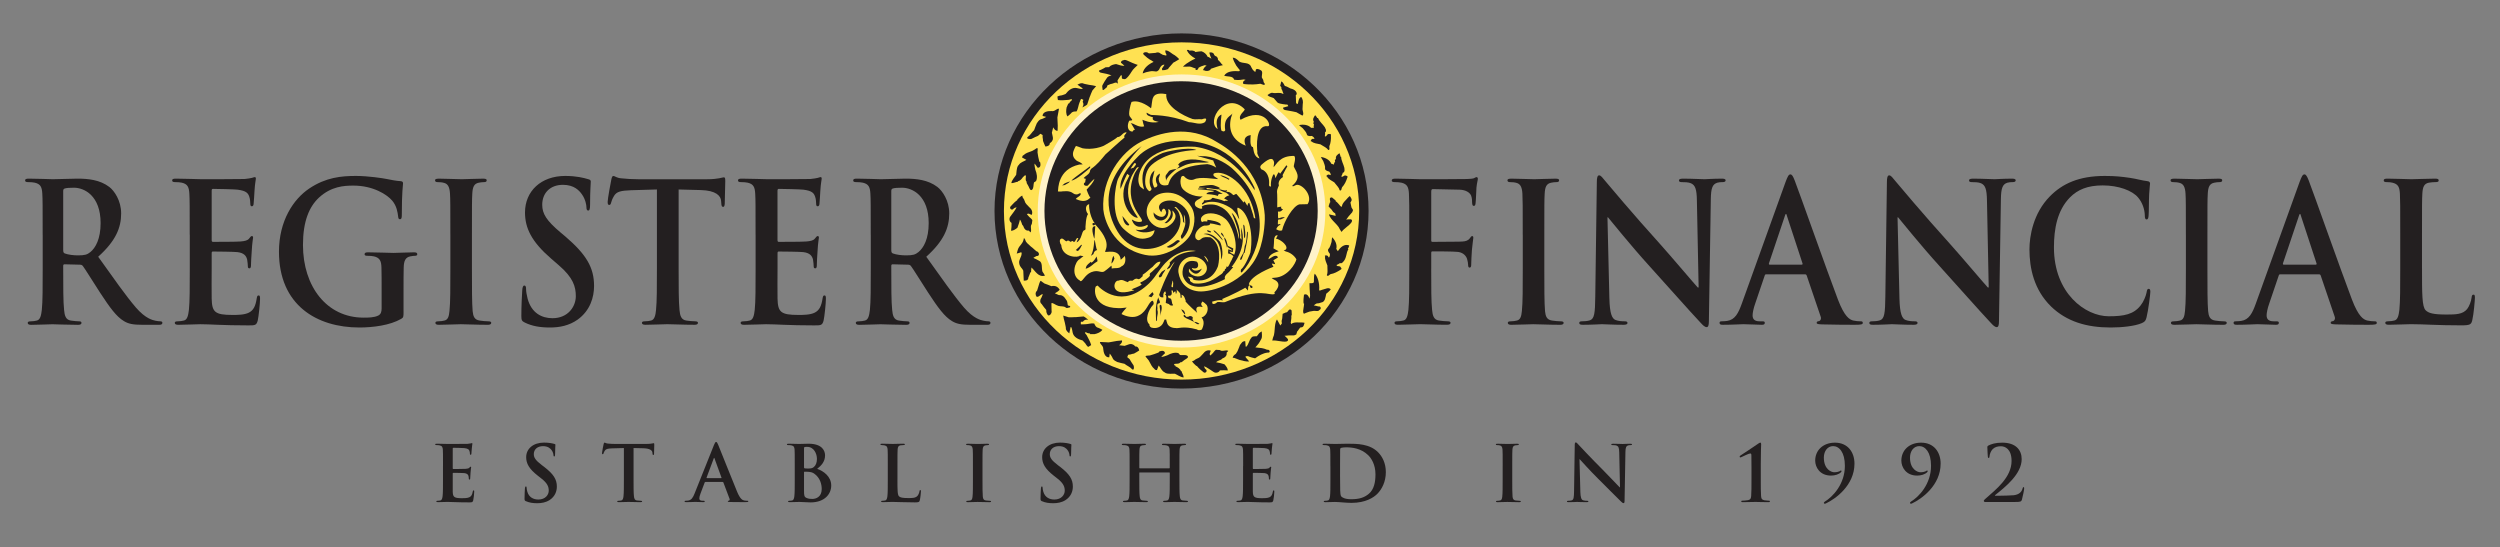
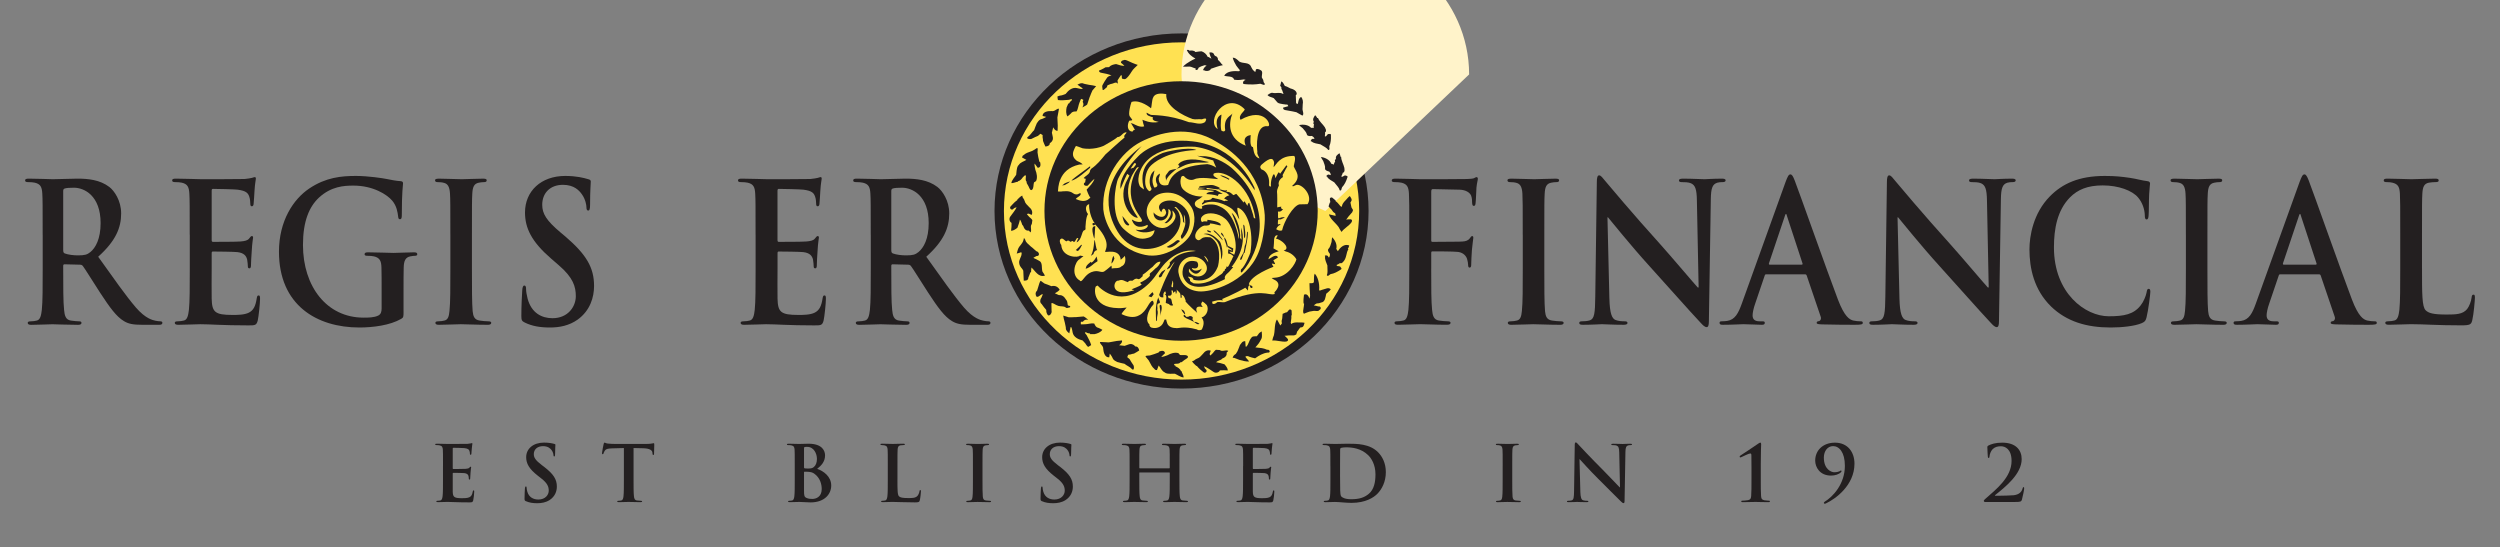
<svg xmlns="http://www.w3.org/2000/svg" id="Layer_1" version="1.1" viewBox="0 0 1280 280.17">
  <rect x="0" y="0" width="1280" height="280.17" fill="#808080" stroke="none" />
  <defs>
    <style>
      .st0 {
        fill: #ffe152;
      }

      .st1 {
        fill: #231f20;
      }

      .st2 {
        fill: #fff3ca;
      }
    </style>
  </defs>
  <g>
    <path class="st1" d="M21.84,120.16c0-15.05,0-17.81-.18-20.98-.18-3.37-.89-4.95-3.83-5.64-.71-.2-2.23-.3-3.47-.3-.98,0-1.51-.2-1.51-.89s.62-.89,1.96-.89c4.72,0,10.33.3,12.21.3,3.03,0,9.8-.3,12.56-.3,5.61,0,11.58.6,16.39,4.26,2.49,1.88,6.06,6.93,6.06,13.56,0,7.32-2.76,14.06-11.76,22.17,7.93,11.09,14.08,19.9,19.33,26.03,4.99,5.74,8.64,6.43,9.98,6.73.98.19,1.78.3,2.49.3s1.07.29,1.07.79c0,.79-.63,1-1.69,1h-8.46c-4.99,0-7.22-.5-9.53-1.89-3.83-2.27-7.22-6.92-12.21-14.55-3.56-5.44-7.66-12.17-8.82-13.65-.45-.6-.98-.69-1.61-.69l-7.75-.2c-.45,0-.71.2-.71.79v1.39c0,9.21,0,17.03.45,21.18.27,2.87.8,5.05,3.47,5.45,1.34.2,3.3.4,4.37.4.71,0,1.07.29,1.07.79,0,.69-.62,1-1.78,1-5.17,0-11.76-.3-13.1-.3-1.69,0-7.3.3-10.87.3-1.16,0-1.78-.3-1.78-1,0-.49.36-.79,1.43-.79,1.34,0,2.41-.2,3.21-.4,1.78-.4,2.23-2.57,2.58-5.45.45-4.16.45-11.97.45-21.08v-17.42ZM32.36,127.98c0,1.09.18,1.49.8,1.78,1.87.69,4.54.99,6.77.99,3.56,0,4.72-.39,6.33-1.68,2.67-2.18,5.25-6.73,5.25-14.85,0-14.05-8.37-18.11-13.63-18.11-2.23,0-3.83.1-4.72.4-.63.2-.8.59-.8,1.38v30.09Z" />
    <path class="st1" d="M97.13,120.16c0-15.05,0-17.81-.18-20.98-.18-3.37-.89-4.95-3.83-5.64-.71-.2-2.23-.3-3.47-.3-.98,0-1.51-.2-1.51-.89s.62-.89,1.96-.89c4.72,0,10.34.29,12.83.29,2.85,0,20.58,0,22.28-.1,1.69-.19,3.12-.39,3.83-.59.45-.1.98-.39,1.43-.39s.53.39.53.89c0,.69-.45,1.88-.71,6.44-.09.99-.27,5.34-.45,6.53-.09.5-.27,1.09-.89,1.09s-.8-.5-.8-1.39c0-.69-.09-2.37-.53-3.56-.62-1.78-1.51-2.97-5.97-3.56-1.51-.2-10.87-.4-12.65-.4-.45,0-.62.3-.62.99v25.04c0,.69.09,1.09.62,1.09,1.96,0,12.21,0,14.26-.2,2.14-.2,3.47-.49,4.27-1.48.62-.79.98-1.29,1.43-1.29.36,0,.62.2.62.79s-.45,2.17-.71,7.23c-.18,1.98-.36,5.94-.36,6.63,0,.79,0,1.88-.8,1.88-.62,0-.8-.39-.8-.89-.09-.99-.09-2.27-.36-3.56-.45-1.98-1.69-3.46-4.99-3.86-1.69-.2-10.51-.3-12.65-.3-.44,0-.53.4-.53.99v7.82c0,3.37-.09,12.47,0,15.35.18,6.83,1.6,8.31,10.69,8.31,2.31,0,6.06,0,8.37-1.19,2.32-1.19,3.39-3.26,4.01-7.32.18-1.08.36-1.48.98-1.48.71,0,.71.79.71,1.78,0,2.28-.71,9.01-1.16,10.99-.63,2.57-1.43,2.57-4.81,2.57-13.45,0-19.43-.6-24.68-.6-2.05,0-7.66.3-11.22.3-1.16,0-1.78-.3-1.78-.99,0-.5.35-.79,1.43-.79,1.33,0,2.41-.2,3.21-.4,1.78-.4,2.23-2.57,2.59-5.45.45-4.16.45-11.97.45-21.09v-17.42Z" />
    <path class="st1" d="M206.62,159.66c0,2.67-.09,2.87-1.16,3.57-5.79,3.36-14.52,4.45-21.47,4.45-21.83,0-41.16-11.48-41.16-38.8,0-15.84,7.4-26.92,15.5-32.36,8.55-5.74,16.48-6.44,23.96-6.44,6.15,0,13.99,1.19,15.77,1.58,1.87.4,4.99.99,7.04,1.09,1.07.1,1.25.49,1.25,1.19,0,1.09-.62,3.86-.62,16.23,0,1.58-.27,2.08-.98,2.08-.62,0-.8-.49-.89-1.29-.27-2.27-.71-5.44-3.03-8.21-2.67-3.17-9.8-7.72-19.87-7.72-4.9,0-11.4.4-17.64,6.14-4.99,4.66-8.2,12.07-8.2,24.25,0,21.28,12.21,37.21,31.01,37.21,2.31,0,5.43,0,7.57-1.08,1.34-.69,1.69-1.98,1.69-3.66v-9.31c0-4.95,0-8.71-.09-11.68-.09-3.36-.89-4.94-3.83-5.64-.71-.2-2.23-.29-3.48-.29-.8,0-1.33-.2-1.33-.79,0-.79.62-.99,1.87-.99,4.63,0,10.25.3,12.92.3s7.48-.3,10.42-.3c1.16,0,1.78.2,1.78.99,0,.59-.54.79-1.16.79-.71,0-1.34.1-2.41.29-2.41.49-3.3,2.17-3.38,5.64-.09,2.97-.09,6.94-.09,11.88v10.89Z" />
    <path class="st1" d="M230.58,120.16c0-15.05,0-17.81-.18-20.98-.18-3.37-1.07-5.04-3.03-5.54-.98-.3-2.14-.39-3.21-.39-.89,0-1.42-.2-1.42-.99,0-.6.71-.79,2.14-.79,3.39,0,9,.29,11.58.29,2.23,0,7.49-.29,10.87-.29,1.16,0,1.87.19,1.87.79,0,.79-.53.99-1.43.99s-1.6.1-2.67.3c-2.4.5-3.11,2.18-3.29,5.64-.18,3.17-.18,5.94-.18,20.98v17.42c0,9.6,0,17.43.36,21.68.27,2.67.89,4.45,3.56,4.85,1.25.2,3.21.4,4.55.4.98,0,1.42.29,1.42.79,0,.69-.71.99-1.69.99-5.88,0-11.49-.3-13.9-.3-2.05,0-7.66.3-11.23.3-1.16,0-1.78-.3-1.78-.99,0-.5.36-.79,1.43-.79,1.33,0,2.41-.2,3.21-.4,1.78-.4,2.32-2.08,2.58-4.95.45-4.15.45-11.98.45-21.58v-17.42Z" />
    <path class="st1" d="M268.62,165.1c-1.43-.69-1.69-1.18-1.69-3.36,0-5.44.35-11.38.45-12.97.09-1.48.35-2.57,1.07-2.57.8,0,.89.89.89,1.68,0,1.28.35,3.37.8,5.05,1.96,7.32,7.22,9.99,12.74,9.99,8.02,0,11.94-6.04,11.94-11.28,0-4.85-1.34-9.5-8.73-15.84l-4.1-3.56c-9.8-8.51-13.19-15.44-13.19-23.46,0-10.89,8.2-18.7,20.58-18.7,5.79,0,9.53.99,11.85,1.68.8.2,1.25.5,1.25,1.19,0,1.29-.36,4.16-.36,11.88,0,2.18-.27,2.97-.98,2.97-.62,0-.89-.59-.89-1.78,0-.89-.45-3.96-2.32-6.54-1.34-1.88-3.92-4.85-9.71-4.85-6.59,0-10.6,4.26-10.6,10.2,0,4.55,2.05,8.02,9.44,14.25l2.49,2.08c10.69,9.21,14.61,15.84,14.61,25.24,0,5.74-1.96,12.57-8.37,17.22-4.45,3.17-9.44,4.06-14.17,4.06-5.17,0-9.18-.69-13.01-2.57" />
-     <path class="st1" d="M336.33,97.01l-13.28.39c-5.17.2-7.31.69-8.64,2.87-.89,1.49-1.33,2.67-1.51,3.47-.18.79-.45,1.19-.98,1.19-.62,0-.8-.49-.8-1.58,0-1.58,1.69-10.59,1.87-11.38.26-1.28.53-1.88,1.07-1.88.71,0,1.6.99,3.83,1.19,2.58.3,5.97.49,8.91.49h35.28c5.7,0,7.84-.99,8.55-.99.63,0,.71.6.71,2.08,0,2.08-.27,8.91-.27,11.48-.09.99-.27,1.58-.8,1.58-.71,0-.89-.49-.98-1.98l-.09-1.09c-.18-2.58-2.59-5.35-10.51-5.54l-11.23-.29v40.58c0,9.1,0,16.92.45,21.17.27,2.78.8,4.95,3.48,5.35,1.25.2,3.21.39,4.54.39.98,0,1.43.3,1.43.79,0,.69-.71.99-1.69.99-5.88,0-11.49-.3-13.99-.3-2.05,0-7.66.3-11.23.3-1.16,0-1.78-.3-1.78-.99,0-.5.35-.79,1.43-.79,1.33,0,2.41-.19,3.21-.39,1.78-.4,2.31-2.57,2.58-5.45.45-4.16.45-11.98.45-21.08v-40.58Z" />
    <path class="st1" d="M386.85,120.16c0-15.05,0-17.81-.18-20.98-.18-3.37-.89-4.95-3.83-5.64-.71-.2-2.23-.3-3.48-.3-.98,0-1.51-.2-1.51-.89s.63-.89,1.96-.89c4.73,0,10.34.29,12.83.29,2.85,0,20.58,0,22.27-.1,1.69-.19,3.12-.39,3.83-.59.45-.1.98-.39,1.43-.39s.53.39.53.89c0,.69-.45,1.88-.71,6.44-.09.99-.26,5.34-.44,6.53-.09.5-.27,1.09-.89,1.09s-.8-.5-.8-1.39c0-.69-.09-2.37-.53-3.56-.62-1.78-1.51-2.97-5.97-3.56-1.51-.2-10.87-.4-12.65-.4-.45,0-.63.3-.63.99v25.04c0,.69.09,1.09.63,1.09,1.96,0,12.2,0,14.25-.2,2.14-.2,3.47-.49,4.27-1.48.63-.79.98-1.29,1.43-1.29.35,0,.62.2.62.79s-.45,2.17-.71,7.23c-.18,1.98-.35,5.94-.35,6.63,0,.79,0,1.88-.8,1.88-.62,0-.8-.39-.8-.89-.09-.99-.09-2.27-.35-3.56-.45-1.98-1.7-3.46-4.99-3.86-1.69-.2-10.51-.3-12.65-.3-.45,0-.53.4-.53.99v7.82c0,3.37-.09,12.47,0,15.35.18,6.83,1.6,8.31,10.69,8.31,2.32,0,6.06,0,8.37-1.19,2.32-1.19,3.39-3.26,4.01-7.32.18-1.08.36-1.48.98-1.48.71,0,.71.79.71,1.78,0,2.28-.71,9.01-1.16,10.99-.62,2.57-1.43,2.57-4.81,2.57-13.45,0-19.42-.6-24.68-.6-2.05,0-7.66.3-11.23.3-1.16,0-1.78-.3-1.78-.99,0-.5.36-.79,1.43-.79,1.34,0,2.41-.2,3.21-.4,1.78-.4,2.23-2.57,2.58-5.45.45-4.16.45-11.97.45-21.09v-17.42Z" />
    <path class="st1" d="M445.82,120.16c0-15.05,0-17.81-.18-20.98-.18-3.37-.89-4.95-3.83-5.64-.71-.2-2.23-.3-3.47-.3-.98,0-1.51-.2-1.51-.89s.62-.89,1.96-.89c4.72,0,10.33.3,12.21.3,3.03,0,9.8-.3,12.56-.3,5.61,0,11.58.6,16.39,4.26,2.49,1.88,6.06,6.93,6.06,13.56,0,7.32-2.76,14.06-11.76,22.17,7.93,11.09,14.08,19.9,19.33,26.03,4.99,5.74,8.64,6.43,9.98,6.73.98.19,1.78.3,2.49.3s1.07.29,1.07.79c0,.79-.63,1-1.69,1h-8.46c-4.99,0-7.22-.5-9.53-1.89-3.83-2.27-7.22-6.92-12.21-14.55-3.56-5.44-7.66-12.17-8.82-13.65-.45-.6-.98-.69-1.61-.69l-7.75-.2c-.45,0-.71.2-.71.79v1.39c0,9.21,0,17.03.45,21.18.27,2.87.8,5.05,3.47,5.45,1.34.2,3.3.4,4.37.4.71,0,1.07.29,1.07.79,0,.69-.62,1-1.78,1-5.17,0-11.76-.3-13.1-.3-1.69,0-7.3.3-10.87.3-1.16,0-1.78-.3-1.78-1,0-.49.36-.79,1.43-.79,1.34,0,2.41-.2,3.21-.4,1.78-.4,2.23-2.57,2.58-5.45.45-4.16.45-11.97.45-21.08v-17.42ZM456.34,127.98c0,1.09.18,1.49.8,1.78,1.87.69,4.54.99,6.77.99,3.56,0,4.72-.39,6.33-1.68,2.67-2.18,5.25-6.73,5.25-14.85,0-14.05-8.37-18.11-13.63-18.11-2.23,0-3.83.1-4.72.4-.63.2-.8.59-.8,1.38v30.09Z" />
    <path class="st1" d="M732.78,137.58c0,9.5,0,16.93.45,21.08.27,2.87.81,5.04,3.48,5.45,1.25.2,3.2.39,4.45.39,1.16,0,1.52.3,1.52.79,0,.69-.63.99-1.96.99-5.62,0-11.23-.3-13.54-.3s-7.93.3-11.32.3c-1.24,0-1.87-.2-1.87-.99,0-.49.36-.79,1.34-.79,1.33,0,2.4-.19,3.2-.39,1.78-.4,2.23-2.57,2.58-5.45.44-4.15.44-11.58.44-21.08v-17.42c0-15.04,0-17.82-.17-20.98-.18-3.37-.9-4.95-3.83-5.64-.71-.2-2.22-.3-3.48-.3-.88,0-1.51-.2-1.51-.79,0-.79.71-.99,2.05-.99,4.63,0,10.24.3,12.83.3,3.38,0,21.47,0,23.52-.1,1.69-.1,2.76-.1,3.65-.39.53-.2.98-.59,1.43-.59.36,0,.62.39.62.89,0,.69-.45,1.88-.71,4.45-.09.99-.27,6.83-.45,8.02-.09.79-.27,1.39-.89,1.39s-.8-.5-.89-1.58c0-.8,0-2.38-.53-3.76-.63-1.39-2.5-2.87-5.88-2.97l-13.72-.3c-.53,0-.8.3-.8,1.39v24.74c0,.6.09.89.62.89l11.4-.09c1.52,0,2.77,0,4.01-.1,1.69-.1,2.94-.49,3.83-1.78.45-.6.63-.99,1.16-.99.36,0,.53.29.53.89s-.45,3.07-.71,6.14c-.18,1.98-.36,6.53-.36,7.22,0,.89,0,1.88-.89,1.88-.53,0-.71-.69-.71-1.38s-.18-1.88-.53-3.07c-.45-1.39-1.78-3.17-4.54-3.57-2.23-.29-11.67-.29-13.19-.29-.45,0-.62.19-.62.89v8.02Z" />
    <path class="st1" d="M779.64,120.16c0-15.05,0-17.81-.17-20.98-.18-3.37-1.07-5.04-3.03-5.54-.98-.3-2.14-.39-3.21-.39-.89,0-1.42-.2-1.42-.99,0-.6.71-.79,2.14-.79,3.39,0,9,.29,11.58.29,2.23,0,7.49-.29,10.87-.29,1.15,0,1.87.19,1.87.79,0,.79-.54.99-1.43.99s-1.6.1-2.67.3c-2.41.5-3.12,2.18-3.3,5.64-.18,3.17-.18,5.94-.18,20.98v17.42c0,9.6,0,17.43.36,21.68.27,2.67.89,4.45,3.57,4.85,1.24.2,3.2.4,4.54.4.98,0,1.43.29,1.43.79,0,.69-.71.99-1.69.99-5.88,0-11.49-.3-13.9-.3-2.05,0-7.66.3-11.23.3-1.16,0-1.78-.3-1.78-.99,0-.5.36-.79,1.43-.79,1.33,0,2.4-.2,3.21-.4,1.78-.4,2.32-2.08,2.58-4.95.45-4.15.45-11.98.45-21.58v-17.42Z" />
    <path class="st1" d="M824.01,152.83c.18,7.72,1.34,10.29,3.12,10.99,1.52.59,3.2.69,4.63.69.98,0,1.51.2,1.51.79,0,.79-.8.99-2.05.99-5.79,0-9.36-.3-11.05-.3-.8,0-4.99.3-9.63.3-1.15,0-1.96-.1-1.96-.99,0-.6.53-.79,1.43-.79,1.16,0,2.76-.1,4.01-.5,2.31-.79,2.67-3.66,2.76-12.27l.8-58.59c0-1.98.27-3.37,1.16-3.37.98,0,1.78,1.29,3.3,3.07,1.07,1.29,14.61,17.42,27.62,31.77,6.05,6.73,18.08,20.99,19.59,22.57h.45l-.89-44.44c-.08-6.04-.89-7.92-3.03-8.91-1.34-.59-3.47-.59-4.72-.59-1.07,0-1.43-.3-1.43-.89,0-.79.98-.89,2.32-.89,4.63,0,8.91.29,10.78.29.98,0,4.37-.29,8.73-.29,1.16,0,2.05.1,2.05.89,0,.59-.53.89-1.61.89-.89,0-1.6,0-2.67.3-2.49.79-3.21,2.87-3.29,8.41l-.99,62.46c0,2.18-.35,3.07-1.15,3.07-.98,0-2.05-1.09-3.03-2.18-5.61-5.94-17.02-18.9-26.28-29.1-9.71-10.69-19.6-23.07-21.21-24.95h-.26l.98,41.57Z" />
    <path class="st1" d="M904.28,140.45c-.45,0-.62.2-.8.79l-4.81,14.16c-.89,2.48-1.34,4.85-1.34,6.04,0,1.78.8,3.07,3.57,3.07h1.34c1.07,0,1.33.2,1.33.79,0,.79-.53.99-1.51.99-2.85,0-6.68-.3-9.45-.3-.98,0-5.88.3-10.51.3-1.16,0-1.69-.2-1.69-.99,0-.6.36-.79,1.07-.79.8,0,2.05-.1,2.77-.19,4.1-.6,5.79-3.96,7.57-8.91l22.36-62.16c1.07-2.87,1.6-3.96,2.5-3.96.8,0,1.34.89,2.22,3.16,2.14,5.45,16.39,45.83,22.1,60.87,3.39,8.91,5.97,10.29,7.84,10.79,1.34.3,2.67.4,3.75.4.71,0,1.16.1,1.16.79,0,.79-.8.99-4.1.99s-9.71,0-16.84-.2c-1.6-.1-2.67-.1-2.67-.79,0-.6.35-.79,1.25-.89.62-.2,1.25-1.09.8-2.28l-7.13-20.98c-.18-.5-.45-.7-.89-.7h-19.87ZM922.45,135.51c.45,0,.53-.3.45-.6l-8.02-24.45c-.09-.4-.18-.89-.45-.89s-.45.49-.54.89l-8.19,24.35c-.09.39,0,.69.36.69h16.39Z" />
    <path class="st1" d="M972.52,152.83c.18,7.72,1.34,10.29,3.12,10.99,1.52.59,3.2.69,4.63.69.98,0,1.51.2,1.51.79,0,.79-.8.99-2.05.99-5.79,0-9.36-.3-11.05-.3-.8,0-4.99.3-9.62.3-1.16,0-1.96-.1-1.96-.99,0-.6.53-.79,1.43-.79,1.16,0,2.76-.1,4-.5,2.32-.79,2.67-3.66,2.77-12.27l.8-58.59c0-1.98.27-3.37,1.16-3.37.98,0,1.78,1.29,3.3,3.07,1.06,1.29,14.61,17.42,27.61,31.77,6.06,6.73,18.08,20.99,19.6,22.57h.45l-.89-44.44c-.09-6.04-.89-7.92-3.03-8.91-1.33-.59-3.47-.59-4.72-.59-1.07,0-1.43-.3-1.43-.89,0-.79.98-.89,2.32-.89,4.63,0,8.91.29,10.78.29.98,0,4.36-.29,8.73-.29,1.16,0,2.05.1,2.05.89,0,.59-.53.89-1.6.89-.89,0-1.6,0-2.67.3-2.5.79-3.21,2.87-3.3,8.41l-.98,62.46c0,2.18-.35,3.07-1.15,3.07-.98,0-2.05-1.09-3.03-2.18-5.61-5.94-17.02-18.9-26.28-29.1-9.71-10.69-19.6-23.07-21.21-24.95h-.27l.98,41.57Z" />
    <path class="st1" d="M1050.12,156.89c-8.73-8.51-11.04-19.6-11.04-29.2,0-6.73,1.87-18.41,10.42-27.12,6.41-6.53,14.88-10.49,28.15-10.49,5.53,0,8.82.4,12.92.99,3.38.49,6.24,1.39,8.91,1.68.98.1,1.34.6,1.34,1.19,0,.79-.27,1.98-.45,5.44-.18,3.26-.09,8.71-.27,10.69-.09,1.49-.27,2.28-1.07,2.28-.71,0-.89-.79-.89-2.17-.09-3.07-1.25-6.54-3.48-9.11-2.94-3.47-9.88-6.14-18.09-6.14-7.75,0-12.83,2.18-16.75,6.14-6.5,6.63-8.2,16.03-8.2,25.63,0,23.55,16.13,35.23,28.07,35.23,7.93,0,12.74-.99,16.3-5.54,1.52-1.88,2.67-4.75,3.03-6.53.27-1.59.45-1.98,1.16-1.98.62,0,.8.69.8,1.48,0,1.19-1.07,9.8-1.96,13.17-.45,1.68-.8,2.17-2.32,2.87-3.57,1.59-10.34,2.28-16.04,2.28-12.21,0-22.45-2.97-30.56-10.79" />
    <path class="st1" d="M1119.17,120.16c0-15.05,0-17.81-.18-20.98-.18-3.37-1.06-5.04-3.03-5.54-.98-.3-2.14-.39-3.21-.39-.89,0-1.43-.2-1.43-.99,0-.6.71-.79,2.14-.79,3.39,0,9,.29,11.58.29,2.23,0,7.48-.29,10.87-.29,1.15,0,1.87.19,1.87.79,0,.79-.53.99-1.43.99s-1.6.1-2.67.3c-2.41.5-3.12,2.18-3.3,5.64-.18,3.17-.18,5.94-.18,20.98v17.42c0,9.6,0,17.43.36,21.68.27,2.67.89,4.45,3.57,4.85,1.24.2,3.21.4,4.54.4.98,0,1.43.29,1.43.79,0,.69-.71.99-1.69.99-5.88,0-11.49-.3-13.9-.3-2.05,0-7.66.3-11.22.3-1.16,0-1.78-.3-1.78-.99,0-.5.36-.79,1.43-.79,1.34,0,2.41-.2,3.21-.4,1.78-.4,2.31-2.08,2.58-4.95.45-4.15.45-11.98.45-21.58v-17.42Z" />
    <path class="st1" d="M1167.46,140.45c-.45,0-.62.2-.8.79l-4.81,14.16c-.9,2.48-1.34,4.85-1.34,6.04,0,1.78.81,3.07,3.57,3.07h1.34c1.07,0,1.34.2,1.34.79,0,.79-.53.99-1.52.99-2.85,0-6.68-.3-9.44-.3-.98,0-5.88.3-10.51.3-1.16,0-1.7-.2-1.7-.99,0-.6.36-.79,1.07-.79.8,0,2.05-.1,2.76-.19,4.1-.6,5.79-3.96,7.57-8.91l22.37-62.16c1.07-2.87,1.6-3.96,2.5-3.96.8,0,1.33.89,2.22,3.16,2.14,5.45,16.39,45.83,22.1,60.87,3.38,8.91,5.97,10.29,7.84,10.79,1.34.3,2.67.4,3.74.4.71,0,1.16.1,1.16.79,0,.79-.8.99-4.1.99s-9.71,0-16.84-.2c-1.61-.1-2.67-.1-2.67-.79,0-.6.35-.79,1.25-.89.62-.2,1.24-1.09.8-2.28l-7.13-20.98c-.17-.5-.44-.7-.89-.7h-19.87ZM1185.63,135.51c.45,0,.53-.3.45-.6l-8.02-24.45c-.09-.4-.18-.89-.45-.89s-.45.49-.54.89l-8.19,24.35c-.09.39,0,.69.36.69h16.39Z" />
    <path class="st1" d="M1240.07,137.58c0,12.67,0,19.5,1.87,21.28,1.52,1.48,3.83,2.18,10.78,2.18,4.72,0,8.2-.1,10.42-2.77,1.06-1.29,2.14-4.06,2.32-5.94.09-.89.27-1.48.98-1.48.62,0,.71.5.71,1.68,0,1.09-.62,8.51-1.34,11.38-.53,2.17-.98,2.67-5.62,2.67-12.83,0-18.71-.6-25.93-.6-2.05,0-7.66.3-11.22.3-1.16,0-1.78-.3-1.78-.99,0-.49.36-.79,1.43-.79,1.33,0,2.4-.19,3.2-.39,1.78-.4,2.23-2.57,2.59-5.45.44-4.15.44-11.97.44-21.08v-17.42c0-15.04,0-17.82-.17-20.98-.18-3.37-.89-4.95-3.83-5.64-.71-.2-1.78-.3-2.94-.3-.99,0-1.52-.2-1.52-.89s.62-.89,1.96-.89c4.19,0,9.8.3,12.21.3,2.14,0,8.64-.3,12.12-.3,1.24,0,1.87.2,1.87.89s-.53.89-1.6.89c-.98,0-2.41.1-3.48.3-2.41.5-3.12,2.18-3.3,5.64-.18,3.17-.18,5.94-.18,20.98v17.42Z" />
    <path class="st1" d="M226.82,238.66c0-6.02,0-7.13-.08-8.39-.08-1.35-.4-1.98-1.7-2.26-.32-.08-.99-.12-1.54-.12-.44,0-.67-.08-.67-.36s.28-.35.87-.35c2.1,0,4.59.12,5.7.12,1.27,0,9.15,0,9.9-.04.75-.08,1.39-.16,1.7-.24.2-.04.44-.16.63-.16s.24.16.24.36c0,.28-.2.75-.32,2.57-.04.39-.12,2.13-.2,2.61-.04.2-.12.44-.4.44s-.36-.2-.36-.56c0-.28-.04-.95-.24-1.43-.28-.71-.67-1.19-2.65-1.42-.67-.08-4.83-.16-5.62-.16-.2,0-.28.12-.28.39v10.02c0,.28.04.44.28.44.87,0,5.42,0,6.34-.08.95-.08,1.54-.19,1.9-.59.28-.31.44-.51.63-.51.16,0,.28.08.28.31s-.2.87-.32,2.89c-.08.79-.16,2.38-.16,2.65,0,.32,0,.75-.35.75-.28,0-.36-.15-.36-.35-.04-.4-.04-.91-.16-1.43-.2-.79-.75-1.38-2.22-1.54-.75-.08-4.67-.12-5.62-.12-.2,0-.24.16-.24.39v3.13c0,1.35-.04,4.99,0,6.14.08,2.73.71,3.32,4.75,3.32,1.03,0,2.69,0,3.72-.47,1.03-.48,1.51-1.31,1.78-2.93.08-.44.16-.59.43-.59.32,0,.32.31.32.71,0,.91-.32,3.6-.51,4.39-.28,1.03-.63,1.03-2.14,1.03-5.98,0-8.63-.24-10.97-.24-.91,0-3.41.12-4.99.12-.51,0-.79-.12-.79-.39,0-.2.16-.32.63-.32.59,0,1.07-.08,1.43-.16.79-.16.99-1.03,1.15-2.18.2-1.66.2-4.79.2-8.43v-6.97Z" />
    <path class="st1" d="M269.31,256.64c-.63-.28-.75-.47-.75-1.35,0-2.18.16-4.55.2-5.19.04-.59.16-1.03.48-1.03.36,0,.39.36.39.67,0,.51.16,1.35.36,2.02.87,2.93,3.21,4,5.66,4,3.57,0,5.31-2.42,5.31-4.52,0-1.94-.6-3.8-3.88-6.33l-1.82-1.43c-4.35-3.41-5.86-6.17-5.86-9.39,0-4.35,3.64-7.48,9.15-7.48,2.57,0,4.24.39,5.26.67.36.08.56.2.56.47,0,.52-.16,1.66-.16,4.75,0,.87-.12,1.19-.44,1.19-.28,0-.4-.24-.4-.71,0-.36-.2-1.58-1.03-2.61-.6-.75-1.74-1.94-4.31-1.94-2.93,0-4.72,1.7-4.72,4.08,0,1.82.91,3.2,4.2,5.7l1.11.83c4.75,3.68,6.49,6.33,6.49,10.09,0,2.3-.87,5.03-3.72,6.9-1.98,1.26-4.2,1.62-6.3,1.62-2.3,0-4.08-.28-5.78-1.03" />
    <path class="st1" d="M319.43,229.4l-5.9.16c-2.3.08-3.25.27-3.84,1.15-.4.59-.6,1.06-.67,1.38-.08.31-.2.47-.44.47-.28,0-.35-.2-.35-.63,0-.63.75-4.23.83-4.55.12-.51.24-.75.48-.75.32,0,.71.39,1.7.48,1.15.12,2.65.19,3.96.19h15.68c2.54,0,3.48-.39,3.8-.39.28,0,.31.24.31.83,0,.83-.12,3.56-.12,4.59-.04.39-.12.63-.35.63-.32,0-.4-.2-.44-.79l-.04-.44c-.08-1.03-1.15-2.14-4.67-2.22l-4.99-.12v16.24c0,3.64,0,6.76.2,8.47.12,1.11.36,1.98,1.54,2.14.56.08,1.43.16,2.02.16.43,0,.63.12.63.32,0,.27-.32.39-.75.39-2.61,0-5.11-.12-6.22-.12-.91,0-3.4.12-4.99.12-.52,0-.79-.12-.79-.39,0-.2.16-.32.63-.32.59,0,1.07-.08,1.43-.16.79-.16,1.03-1.03,1.15-2.18.2-1.67.2-4.79.2-8.43v-16.24Z" />
-     <path class="st1" d="M361.14,246.77c-.2,0-.28.08-.36.32l-2.14,5.66c-.39.99-.59,1.94-.59,2.41,0,.71.36,1.23,1.58,1.23h.59c.48,0,.59.08.59.32,0,.32-.24.39-.67.39-1.27,0-2.97-.12-4.2-.12-.44,0-2.62.12-4.67.12-.52,0-.75-.07-.75-.39,0-.24.16-.32.48-.32.36,0,.91-.04,1.23-.08,1.82-.24,2.57-1.59,3.37-3.57l9.94-24.86c.48-1.15.71-1.59,1.11-1.59.35,0,.59.36.99,1.27.95,2.18,7.28,18.33,9.82,24.35,1.51,3.56,2.65,4.12,3.49,4.32.59.12,1.19.16,1.66.16.32,0,.52.04.52.32,0,.32-.36.39-1.82.39s-4.31,0-7.48-.07c-.71-.04-1.19-.04-1.19-.32,0-.24.16-.32.55-.36.28-.08.55-.44.36-.91l-3.17-8.4c-.08-.19-.2-.28-.4-.28h-8.83ZM369.21,244.8c.2,0,.24-.12.2-.24l-3.56-9.78c-.04-.16-.08-.36-.2-.36s-.2.2-.24.36l-3.64,9.74c-.04.16,0,.28.16.28h7.28Z" />
    <path class="st1" d="M406.91,238.66c0-6.02,0-7.13-.08-8.4-.08-1.34-.39-1.98-1.7-2.25-.32-.08-.99-.12-1.55-.12-.44,0-.67-.08-.67-.36s.28-.35.87-.35c2.1,0,4.59.12,5.39.12,1.94,0,3.48-.12,4.83-.12,7.17,0,8.43,3.84,8.43,5.94,0,3.25-1.86,5.19-4.04,6.93,3.25,1.11,7.2,3.92,7.2,8.55,0,4.24-3.28,8.63-10.57,8.63-.95,0-4.55-.24-5.74-.24-.91,0-3.4.12-4.99.12-.52,0-.79-.12-.79-.39,0-.2.16-.32.63-.32.59,0,1.07-.08,1.43-.16.79-.16.99-1.03,1.15-2.18.2-1.66.2-4.79.2-8.43v-6.97ZM411.66,239.33c0,.32.12.4.28.44.36.08.95.12,1.86.12,1.31,0,2.18-.16,2.85-.75,1.03-.83,1.62-2.26,1.62-4.2,0-2.65-1.55-6.14-4.95-6.14-.55,0-.91,0-1.3.08-.28.08-.36.24-.36.68v9.77ZM416.89,242.5c-.83-.59-1.74-.87-3.29-.95-.71-.04-1.11-.04-1.7-.04-.16,0-.24.08-.24.28v9.39c0,2.61.12,3.28,1.38,3.8,1.07.44,1.98.47,2.89.47,1.78,0,4.79-.95,4.79-5.07,0-2.45-.83-5.78-3.84-7.88" />
    <path class="st1" d="M459.49,245.63c0,5.07,0,7.8.83,8.51.67.59,1.7.87,4.79.87,2.1,0,3.64-.04,4.63-1.11.47-.52.95-1.63,1.03-2.38.04-.36.12-.6.43-.6.28,0,.32.2.32.68,0,.44-.28,3.4-.59,4.55-.24.87-.43,1.07-2.49,1.07-5.7,0-8.32-.24-11.52-.24-.91,0-3.41.12-4.99.12-.52,0-.79-.12-.79-.39,0-.2.16-.32.63-.32.59,0,1.07-.08,1.43-.16.79-.16.99-1.03,1.15-2.18.2-1.66.2-4.79.2-8.43v-6.97c0-6.02,0-7.13-.08-8.4-.08-1.34-.39-1.98-1.7-2.25-.32-.08-.79-.12-1.31-.12-.44,0-.67-.08-.67-.36s.28-.35.87-.35c1.86,0,4.36.12,5.42.12.95,0,3.84-.12,5.38-.12.56,0,.83.08.83.35s-.24.36-.71.36c-.44,0-1.07.04-1.54.12-1.07.2-1.39.87-1.46,2.25-.08,1.27-.08,2.38-.08,8.4v6.97Z" />
    <path class="st1" d="M498.14,238.66c0-6.02,0-7.13-.08-8.39-.08-1.35-.48-2.02-1.35-2.22-.44-.12-.95-.15-1.43-.15-.39,0-.63-.08-.63-.4,0-.24.32-.31.95-.31,1.5,0,3.99.12,5.14.12.99,0,3.33-.12,4.83-.12.52,0,.83.08.83.31,0,.31-.24.4-.63.4s-.71.04-1.19.12c-1.07.2-1.38.87-1.46,2.26-.08,1.27-.08,2.37-.08,8.39v6.97c0,3.84,0,6.96.16,8.67.12,1.07.39,1.78,1.58,1.94.56.08,1.43.16,2.02.16.44,0,.63.12.63.32,0,.28-.32.39-.75.39-2.61,0-5.11-.12-6.17-.12-.91,0-3.4.12-4.99.12-.52,0-.79-.12-.79-.39,0-.2.16-.32.63-.32.59,0,1.07-.08,1.43-.16.79-.16,1.03-.83,1.15-1.98.2-1.67.2-4.79.2-8.63v-6.97Z" />
    <path class="st1" d="M533.5,256.64c-.63-.28-.75-.47-.75-1.35,0-2.18.16-4.55.2-5.19.04-.59.16-1.03.48-1.03.36,0,.39.36.39.67,0,.51.16,1.35.36,2.02.87,2.93,3.21,4,5.66,4,3.57,0,5.31-2.42,5.31-4.52,0-1.94-.6-3.8-3.88-6.33l-1.82-1.43c-4.36-3.41-5.86-6.17-5.86-9.39,0-4.35,3.65-7.48,9.15-7.48,2.57,0,4.24.39,5.26.67.36.08.56.2.56.47,0,.52-.16,1.66-.16,4.75,0,.87-.12,1.19-.44,1.19-.28,0-.4-.24-.4-.71,0-.36-.2-1.58-1.03-2.61-.59-.75-1.74-1.94-4.32-1.94-2.93,0-4.71,1.7-4.71,4.08,0,1.82.91,3.2,4.2,5.7l1.11.83c4.75,3.68,6.49,6.33,6.49,10.09,0,2.3-.87,5.03-3.72,6.9-1.98,1.26-4.2,1.62-6.3,1.62-2.3,0-4.08-.28-5.78-1.03" />
    <path class="st1" d="M598.67,239.77c.12,0,.24-.08.24-.28v-.83c0-6.02,0-7.13-.07-8.39-.08-1.35-.4-1.98-1.71-2.26-.32-.08-.99-.12-1.54-.12-.44,0-.67-.08-.67-.36s.27-.35.83-.35c2.14,0,4.63.12,5.7.12.95,0,3.44-.12,4.99-.12.56,0,.83.08.83.35s-.24.36-.71.36c-.32,0-.68.04-1.15.12-1.07.2-1.38.87-1.47,2.26-.08,1.27-.08,2.37-.08,8.39v6.97c0,3.64,0,6.77.2,8.47.12,1.11.36,1.98,1.54,2.14.55.08,1.42.16,2.02.16.43,0,.63.12.63.32,0,.28-.32.39-.79.39-2.57,0-5.06-.12-6.17-.12-.91,0-3.41.12-4.95.12-.56,0-.83-.12-.83-.39,0-.2.16-.32.64-.32.59,0,1.07-.08,1.42-.16.79-.16.99-1.03,1.15-2.18.2-1.66.2-4.79.2-8.43v-3.49c0-.16-.12-.24-.24-.24h-15.12c-.12,0-.24.04-.24.24v3.49c0,3.64,0,6.77.2,8.47.12,1.11.35,1.98,1.54,2.14.56.08,1.43.16,2.02.16.43,0,.63.12.63.32,0,.28-.32.39-.79.39-2.57,0-5.07-.12-6.18-.12-.91,0-3.4.12-4.99.12-.52,0-.79-.12-.79-.39,0-.2.16-.32.63-.32.59,0,1.07-.08,1.42-.16.79-.16.99-1.03,1.15-2.18.2-1.66.2-4.79.2-8.43v-6.97c0-6.02,0-7.13-.08-8.39-.08-1.35-.4-1.98-1.7-2.26-.31-.08-.99-.12-1.54-.12-.43,0-.67-.08-.67-.36s.28-.35.83-.35c2.14,0,4.63.12,5.7.12.95,0,3.45-.12,4.99-.12.56,0,.83.08.83.35s-.24.36-.71.36c-.31,0-.67.04-1.15.12-1.07.2-1.39.87-1.46,2.26-.08,1.27-.08,2.37-.08,8.39v.83c0,.19.12.28.24.28h15.12Z" />
    <path class="st1" d="M636.49,238.66c0-6.02,0-7.13-.08-8.39-.08-1.35-.4-1.98-1.71-2.26-.32-.08-.99-.12-1.54-.12-.44,0-.68-.08-.68-.36s.28-.35.87-.35c2.1,0,4.59.12,5.7.12,1.26,0,9.15,0,9.9-.04.75-.08,1.38-.16,1.7-.24.2-.04.44-.16.63-.16s.24.16.24.36c0,.28-.2.75-.33,2.57-.03.39-.12,2.13-.19,2.61-.04.2-.12.44-.4.44s-.36-.2-.36-.56c0-.28-.04-.95-.24-1.43-.28-.71-.67-1.19-2.65-1.42-.67-.08-4.83-.16-5.62-.16-.2,0-.28.12-.28.39v10.02c0,.28.04.44.28.44.87,0,5.42,0,6.33-.08.95-.08,1.55-.19,1.9-.59.28-.31.43-.51.63-.51.16,0,.28.08.28.31s-.19.87-.32,2.89c-.07.79-.16,2.38-.16,2.65,0,.32,0,.75-.35.75-.28,0-.35-.15-.35-.35-.04-.4-.04-.91-.16-1.43-.2-.79-.75-1.38-2.22-1.54-.75-.08-4.67-.12-5.62-.12-.19,0-.24.16-.24.39v3.13c0,1.35-.04,4.99,0,6.14.08,2.73.71,3.32,4.75,3.32,1.03,0,2.7,0,3.73-.47,1.03-.48,1.5-1.31,1.78-2.93.08-.44.15-.59.43-.59.31,0,.31.31.31.71,0,.91-.31,3.6-.51,4.39-.28,1.03-.64,1.03-2.14,1.03-5.98,0-8.63-.24-10.97-.24-.91,0-3.41.12-4.99.12-.51,0-.79-.12-.79-.39,0-.2.16-.32.63-.32.59,0,1.07-.08,1.42-.16.79-.16.99-1.03,1.15-2.18.2-1.66.2-4.79.2-8.43v-6.97Z" />
    <path class="st1" d="M681.15,238.66c0-6.02,0-7.13-.08-8.39-.08-1.35-.4-1.98-1.7-2.26-.32-.08-.99-.12-1.54-.12-.44,0-.67-.08-.67-.36s.28-.35.87-.35c2.09,0,4.59.12,5.7.12,1.22,0,3.72-.12,6.1-.12,4.94,0,11.56,0,15.88,4.51,1.97,2.06,3.84,5.35,3.84,10.06,0,4.99-2.09,8.79-4.32,11.05-1.82,1.86-5.94,4.67-13.26,4.67-2.89,0-6.46-.47-8.43-.47-.91,0-3.41.12-4.98.12-.52,0-.79-.12-.79-.39,0-.2.15-.32.63-.32.6,0,1.07-.08,1.42-.16.8-.16.99-1.03,1.15-2.18.2-1.66.2-4.79.2-8.43v-6.97ZM686.1,243.01c0,4.2.04,7.25.08,8,.04.99.12,2.57.44,3.01.52.75,2.06,1.58,5.19,1.58,4.04,0,6.73-.79,9.11-2.85,2.53-2.18,3.32-5.78,3.32-9.86,0-5.03-2.1-8.27-3.8-9.9-3.64-3.48-8.15-3.96-11.25-3.96-.79,0-2.25.12-2.57.28-.35.16-.47.36-.47.79-.04,1.35-.04,4.79-.04,7.92v4.98Z" />
    <path class="st1" d="M769.37,238.66c0-6.02,0-7.13-.08-8.39-.08-1.35-.48-2.02-1.35-2.22-.43-.12-.95-.15-1.42-.15-.4,0-.64-.08-.64-.4,0-.24.32-.31.96-.31,1.5,0,3.99.12,5.14.12.99,0,3.32-.12,4.82-.12.52,0,.84.08.84.31,0,.31-.24.4-.63.4s-.72.04-1.19.12c-1.07.2-1.38.87-1.47,2.26-.08,1.27-.08,2.37-.08,8.39v6.97c0,3.84,0,6.96.16,8.67.12,1.07.4,1.78,1.58,1.94.56.08,1.42.16,2.02.16.44,0,.63.12.63.32,0,.28-.31.39-.75.39-2.62,0-5.11-.12-6.18-.12-.91,0-3.4.12-4.99.12-.52,0-.79-.12-.79-.39,0-.2.16-.32.63-.32.6,0,1.07-.08,1.43-.16.79-.16,1.03-.83,1.15-1.98.2-1.67.2-4.79.2-8.63v-6.97Z" />
    <path class="st1" d="M809.13,251.73c.08,3.09.59,4.12,1.39,4.4.67.24,1.42.27,2.06.27.44,0,.67.08.67.32,0,.32-.36.39-.91.39-2.57,0-4.16-.12-4.91-.12-.36,0-2.21.12-4.28.12-.51,0-.87-.04-.87-.39,0-.24.24-.32.63-.32.52,0,1.23-.04,1.78-.2,1.03-.31,1.19-1.46,1.23-4.91l.35-23.43c0-.8.12-1.35.52-1.35.44,0,.79.51,1.47,1.23.48.51,6.49,6.97,12.27,12.71,2.7,2.69,8.04,8.39,8.71,9.03h.2l-.39-17.77c-.04-2.42-.39-3.17-1.34-3.57-.6-.23-1.55-.23-2.09-.23-.48,0-.64-.12-.64-.36,0-.31.44-.35,1.03-.35,2.06,0,3.96.12,4.79.12.44,0,1.94-.12,3.88-.12.52,0,.91.04.91.35,0,.24-.24.36-.71.36-.39,0-.71,0-1.19.12-1.11.31-1.43,1.15-1.47,3.37l-.44,24.98c0,.87-.16,1.23-.51,1.23-.44,0-.91-.44-1.35-.87-2.49-2.38-7.56-7.57-11.68-11.64-4.32-4.27-8.71-9.22-9.42-9.98h-.12l.44,16.63Z" />
    <path class="st1" d="M896.75,238.78c0-2.14-.04-3.84-.04-5.19,0-.95,0-1.42-.59-1.42-.75,0-3.72,1.54-4.59,1.9-.2.08-.4.16-.55.16-.12,0-.28-.2-.28-.44s.2-.44.4-.56c.16-.08,7.72-5.07,9.14-6.1.32-.24.72-.51,1.04-.51.35,0,.43.43.43.83,0,.31-.19,4.23-.19,10.29v7.33c0,3.8,0,7.17.15,8.91.12,1.27.32,1.86,1.59,2.14.59.12,2.29.24,2.61.24.15,0,.31.12.31.39s-.2.36-.64.36c-3,0-5.54-.12-6.61-.12-.91,0-4.24.12-6.77.12-.44,0-.63-.08-.63-.36s.16-.39.32-.39c.44,0,2.41-.12,3.17-.28,1.23-.28,1.46-.83,1.58-2.1.16-1.74.16-5.11.16-8.91v-6.29Z" />
    <path class="st1" d="M949.49,237.39c0,11.09-9.7,18.05-14.61,20.35-.2.12-.4.16-.71.16-.16,0-.36-.2-.36-.39,0-.28.28-.52.48-.67,4.11-2.49,10.29-8.99,10.29-18.33,0-7.01-2.97-10.1-6.02-10.1-2.85,0-4.75,2.54-4.75,5.9,0,6.06,3.92,7.48,5.26,7.48s2.18-.24,2.7-.47c.43-.24.63-.44.79-.44s.32.16.32.36c0,.12-.12.36-.2.44-1.15,1.23-3.21,1.82-5.22,1.82-5.71,0-8.08-4.32-8.08-7.64,0-5.34,4.04-9.22,10.13-9.22,6.45,0,9.98,4.75,9.98,10.77" />
-     <path class="st1" d="M993.6,237.39c0,11.09-9.7,18.05-14.61,20.35-.2.12-.4.16-.71.16-.16,0-.36-.2-.36-.39,0-.28.28-.52.47-.67,4.12-2.49,10.3-8.99,10.3-18.33,0-7.01-2.97-10.1-6.01-10.1-2.86,0-4.76,2.54-4.76,5.9,0,6.06,3.92,7.48,5.27,7.48s2.18-.24,2.69-.47c.43-.24.63-.44.79-.44s.32.16.32.36c0,.12-.12.36-.2.44-1.15,1.23-3.21,1.82-5.22,1.82-5.71,0-8.08-4.32-8.08-7.64,0-5.34,4.04-9.22,10.14-9.22,6.45,0,9.98,4.75,9.98,10.77" />
    <path class="st1" d="M1016.26,256.99c-.28,0-.56-.24-.56-.55s.4-.67.8-1.03c5.54-4.87,13.42-11.04,13.42-19.4,0-6.26-3.45-7.52-5.43-7.52-1.7,0-3,.32-4.2,1.43-.95.91-1.66,2.77-1.66,3.8,0,.4-.12.75-.51.75-.2,0-.31-.27-.36-.75-.04-.36-.24-3.64-.24-4.79,0-.36.04-.52.48-.79,1.54-.79,3.68-1.5,7.16-1.5,6.97,0,9.94,3.8,9.94,8.43,0,7.68-8.52,14.37-13.62,18.45-.2.15-.12.28.08.28h2.69c.68,0,5.35-.08,6.81-.24,2.73-.36,4.04-1.66,4.52-3.52.12-.48.24-.63.47-.63.28,0,.32.36.32.75,0,.63-.76,4.32-1.15,5.66-.32,1.07-.95,1.19-3.45,1.19h-15.52Z" />
  </g>
  <g>
    <path class="st1" d="M700.71,108.02c0,50.22-42.88,90.92-95.74,90.92s-95.78-40.7-95.78-90.92,42.88-90.92,95.78-90.92,95.74,40.71,95.74,90.92" />
    <path class="st0" d="M695.9,108.02c0,47.68-40.73,86.34-90.94,86.34s-90.95-38.67-90.95-86.34,40.72-86.34,90.95-86.34,90.94,38.65,90.94,86.34" />
-     <path class="st2" d="M678.58,108.02c0,38.61-32.96,69.91-73.61,69.91s-73.65-31.3-73.65-69.91,32.98-69.92,73.65-69.92,73.61,31.31,73.61,69.92" />
+     <path class="st2" d="M678.58,108.02s-73.65-31.3-73.65-69.91,32.98-69.92,73.65-69.92,73.61,31.31,73.61,69.92" />
    <path class="st1" d="M674.66,108.02c0,36.68-31.32,66.43-69.93,66.43s-69.97-29.74-69.97-66.43,31.32-66.42,69.97-66.42,69.93,29.74,69.93,66.42" />
  </g>
  <g>
    <path class="st0" d="M590.19,138.77c.48-.42,1-.91,1.43-1.38.91-.48,2.3-2.03,2.52-3.38-1.73-.17-2.95,1.44-3.95,2.57-1.77,1.24-3.2,2.93-5.11,4.06.02.08.02.41-.03.77-.83.63-1.52,1.97-2.7,1.35-1.04-.38-1.82.53-2.64,1.01-.77-.18-1.95-.13-2.16.73-1.65-.39-2.82-1.77-4.81-.82-2.83-.46-4.68,8.54,6.67,5.28.48-.05.91-.18,1.35-.4-.48-.13-.96-.22-1.39-.34.47-.48,3.93-1.4,5.24-2.6-.52-.22-.91-.56-.64-1.13.86-.05,4.62-2.43,4.84-3.51-.6-1.09.82-1.52,1.39-2.21" />
    <path class="st0" d="M616.47,131.04c.63,1.04,1.42,2.22,2.13,3.28,0-1.21-.56-1.94-1.35-2.86-.15,0-.63-.47-.78-.42" />
    <path class="st0" d="M599.91,143.53c1.13.73-1.29,3.93.68,3.47-.09-1.2.55-2.82-.68-3.47" />
    <path class="st0" d="M616.55,115.51c-1.81.36-5.58,3.53-4.36,6.55.15.12.49.52.65.64,1.45.96,1.99-.71,3.37-1.09,1.38-.38,2.43-.12,3.52-.12,6.58,3.85,4.05,14.4,3.79,15.06-3.18,7.83-9.58,7.44-12.47,6.68-.19-1.41-1.68-1.33-2.74-1.62.03.77,1.13.97.97,1.73-.12,1.01,1.25,1.21,1.83,1.73.35.05.71.07,1.07.09,7.34.48,11.73-4.07,13.45-5.03.08-.12.31-.36.43-.49.08-.17.31-.57.39-.72.47-.12.71-.4.71-.88v-.33c.78,0,.74-.72.78-1.33.86.81,1.17-.48,1.56-1.08.2-.4.39-.8.54-1.2.43-.64.78-1.33,1.02-2.06.12-.2.35-.63.46-.83-.71-.72-1.55-1.41-2.61-1.33-.27-.68,0-1.53,0-2.26.7.24,1.41.56,2.15.77-.13-.48-1.76-1.37-2.34-1.78,0-.15-.05-.52-.08-.72-.08.24-.31.68-.43.93-.24-1.85-1.22-3.5-1.49-5.31-.55-.53-1.01-1.12-1.52-1.69,0-.2.04-.57.04-.76.86.56,1.29,1.44,1.48,2.45,1.33.96,1.45,2.89,1.92,4.38.74.28,2.57,1.26,2.77,1.29.03.6-.13,1.25-.24,1.85-.59-.12-1.21-.24-1.79-.28.58.89,1.68,1.17,2.53,1.69,2.5-5.75-1.52-16.26-4.8-18.59-3.02-2.66-8.53-3.47-10.92-1.64-2.36,1.62-.89,3.52-.7,3.52.86-.65,1.96-.32,2.62-.32l.11-.88c1.14.15,7.04.86,6.81,2.85-.74.24-2.73-.85-5.57-.96,0,0,.82,1.19-2.93,1.1M622.94,123.31c-.55-.68-2.05-2.02-2.4-2.14-1.29-.85-2.81-1.25-4.34-1.33,3.99-1.3,7.39,2.94,8.18,3.62-.25-.56-.54-1.02-.83-1.42.34.42.63.89.83,1.42.78.56,2.42,6.44.86,9.41,0-3.17-.39-7.17-2.3-9.56M626.03,123.09c-1.49-1.44-2.62-3.21-4.3-4.42-.12-.24-.35-.68-.47-.88,1.4.48,4.69,4.27,4.78,5.3M620.12,118.59c-.08.12-.28.36-.36.48-.62-.32-1.84-.2-1.64-1.25.67.16,1.36.4,2,.77" />
    <path class="st0" d="M565.6,138.82c.56-.39,2.9-2.24,3.46-2.82.13.49.13,1.01.13,1.52,1.57-.47,3.73.17,4.98-1.13,2.16-.86,2.3-3.5,1.73-5.4-.17.38-2.09,2.04-2.09,2.04-.55-6.22-8.21-3.43-8-4.17.35-1.34.61-1.38.75-2.75.5-4.73-4.74-9.9-5.77-11.19-.35.31-1.26.82-1.39.04-.3-1.04.91-.99,1.34-.39-2.17-2.29-3.42-8.09-3.08-10.05-2.29.48-1.9,3.64-.6,5.07-1.21,1.69-1.21,6.41-1.3,6.62.05,1.12.18,1.48-.69,1.73-1.34.47-1.17,5.1-3.89,6.15.26-.79.68-1.48.95-2.22-1.47-.3-1.08,1.9-2.47,2.08-.17-1.09-1.07-.22-1.72-.13-.44-.73-1.34-.91-1.95-.21-.91-.35-1.69-1.82-2.68-1.39-1.12.43-.69,2.46.04,3.16.44,6.61,8.96,6.7,9.57,5.46.61.08,1.21.22,1.82.35-.65.42-1.25.9-1.87,1.43-2.58,1.31-4.7,8.39,0,11,.44.78,1.09.04,1.44-.35.91-.87,2.75-4.45,7.23-4.46,1.25,0,2.9.96,4.07,0M569.32,133.07c.13-.74.39-1.48.78-2.13.18.47.35.95.48,1.39-.31,1-.74,1.99-1.56,2.64.08-.65.21-1.26.3-1.91M551.88,128.55c-.13-.09-.95-.42-1.09-.51,1-.87,1.91-1.82,2.82-2.73l.35.14c-.61,1.21-1.04,2.23-2.08,3.1M560.46,122.75c.25.52.77,5.2,1.33,5.25-1.13.22-1.73,1-1.95,2.08-.44.3-.87.66-1.3.91,1.79-3.25,1.48-7.47,1.92-8.25M560.8,115.83c-.22.61-.23,6.35-.58,6.35-.3-1.26-2.22-6.67.58-6.35M559.41,135.59c-.99.82-2.21,1.72-3.55,2.02.04-.22.17-.65.21-.86.35-1.22,1.6-1.91,2.47-2.74l.08.48c1.46-.39,2.3-2.47,2.91-3.2-.05.64.52,1.9.35,2.51-.26.13-1.99,1.28-2.47,1.79" />
    <path class="st0" d="M543.74,97.99c1.21,0,3.71-.6,5.8,1.04.8.63,2.21.78,2.99,0h.87c-.05,1.48-1.91,1.78-2.6,2.86,1.82.82,4.84,1.87,6.97-.26.13-.08.39-.3.52-.43-.82-.82-1.86-3.85-1.95-4.07,1.48-1.73,3.34-3.37,4.03-5.58-1.22.91-3.38,3.42-3.47,3.51-2.07.47-2.51-1.26-1.3-1.69.13-.6.22-1.21.3-1.86-.3.08-.69-.13-1.08-.35.27-.25.53-.49.78-.73,1.13-.87,2.43-1.65,2.55-3.21.13-.17.39-.61.52-.78,2.9-1.95,5.11-4.68,7.31-7.36,1.34-1.21,8.23-7.49,9.79-8.66-.64-1.3.78-1.6,1.03-2.68-2.07-.13-2.68,2.51-4.63,2.43-1.34,1.34-6.27,3.94-7.05,4.46-5.1,2.25-10.09,1.43-10.82,1.3-1.17-.39-2.26-.91-3.42-1.21-.48.64-.72,1.38-1.04,2.08-1.37,2.95.48,4.59.83,4.94.56.69,1.38.95,2.16,1.3.56.31,1.08.65,1.51,1.12-.6.04-1.17.1-1.78.1-11.09,2.48-10.69,12.43-10.9,13.77.69.09,1.38.04,2.08,0M558.15,85.09v.79c-1.16,1.04-7.23,6.45-9.61,6.57,1.6-1.65,7.94-6.02,9.61-7.36M545.21,93.84c.86-.34,1.74-.74,2.64-.96-.64.91-1.77,1.27-2.72,1.86-.44.09-.87.18-1.31.22.44-.39.91-.78,1.39-1.13" />
    <path class="st0" d="M623.45,66.09c-1.78-6.03,1.54-7.28,1.96-7.41.04.03-.78,5.02-.12,8.06.05.21,1.6,1.18,2.02-.13-1.05-6.57,3.17-7.31,3.69-8.52-2.2,5.6-2.01,13.01,6.83,16.52-2.02-4.81,1.67-5.29,2.53-5.46-.08,1.3-.65,6.12,1.16,6.16.34.87.19,4.99,3.34,5.81-.35-1.13-1.39-2.12-1.09-3.38-.3-2.17-1.1-14.15,5.44-13.1,2.15,0-1.58-10.35-14.05-3.31-1.46-2.36,2.3-4.47,2.13-5.38-9.54-9.77-20.17,5.99-13.85,10.15" />
    <path class="st0" d="M579.62,67.39c.83-.17.48-1.18,1.39-.79.31.07-1.35-2.55-1.69-3.12-1.03-.74.35-.27.82-.13.91.39,3.39,2.05,5.67,1.34-.09-.13-.74-2.29-.9-3.38.56.18,4.19,2.09,8.39,1.12-.61-.25-3.92-.45-2.94-2.33-1.17-.44-3.73-.87-3.25-2.42.65.38,1.34.82,2.11,1.12.74.26,8.79-.29,19.53,3.76,2.73.05,5.67,1.69,8.23-.05.48-.9,1.6-2.63-1.65-1.42-1.56-.26-3.21.26-4.77-.17-4.6-1.62-14.09-6.39-13.42-12.73-2.08-.39-5.76-.74-6.71,1.73-.69,1.04-.74,4.89-1.13,5.5,0,0-5.45-4.64-9.91-3.25l-.17.35c-.39.99-1.69,5.93-.78,7.06.39.56.83,1.12,1.25,1.69-.04.86-1.51.04-1.68.86-.87,1.78-.96,4.94,1.59,5.25" />
    <path class="st0" d="M658.23,128.73c-.35-.22-.69-.43-.99-.65.21-.04.68-.13.9-.17,2.03-1.61-2.27-5.33-4.84-5.72.3-.56.64-1.08.91-1.65-1.31-.34-1.69.95-1.86,1.9,0,.22-.15,4.55-.39,4.68.91.57,1.8,1.04,2.76,1.51-.51.36-4.89.94-5.28,4.12.78-.22,3.9-3.22,4.89-.95-.12.09-1.99,1.28-2.4,1.45.14.43.89,1.45.96,2.01-.6-.09-1.16-.26-1.73-.34.14.6.53,1.12.87,1.65-.48.22-11.63,4.36-12.63,8.96.17.13.47.39.6.52.65.04,1.64.56,1.17,1.3-.78.53-1.42-.65-1.17-1.3-1.21.04-.9,1.82-1.04,2.72-.47-.47-.95-.94-1.38-1.47-.26.27-7.24,3.98-11.85,5.8.08.18.3.56.38.74-1.86-.47-3.73.09-5.5.61.04.26.13.78.18,1.04.99.44,1.77-.21,2.46-.82,1.26-.22,2.55.27,3.81.05,19.05-7.91,22.3-3.04,25.61-4.2-.05-.21-.13-.65-.17-.87.35-.3,4.53-4.39-.18-6.49-.46-.21-.87-.48-1.21-.83.34-.04,1.12-.09,1.46-.13,6.85-.31,10.92-7.62,11.18-9.44-1.12-1.99-3.25-3.55-5.54-4.03" />
    <path class="st0" d="M663.47,94.79c-.56.08-1.47,1.04-1.86.34,5.34-4.59,1.47-7.75.78-10,.04-.78,1.37-4.5.18-5.29-7.39-.19-9.1,4.5-10.48,5.76-.05-1.09.6-2.21,0-3.21-.97-2.85-5.2,1.12-6.15,1.9-1.5,1.38-.04,2.38.04,2.51.74.09,4.3,1.83,3.77,7.92.04.61.39.87.99.74-.34-3.08,1.03-5.99,1.24-6.08.58-.87,1.07,1.86,1.07,1.86,0,0,0-.03.02-.06.01.01.01.03.02.03.06-.19.14-.39.23-.58.37-.81,1.04-2.19,1.41-2.46.09-.01.69.79.69.79l3.22-4.35s-.01,0-.03,0c0-.01.01-.01.02-.02.13.13.38.44.51.56-.68,1.08-1.25,2.26-1.85,3.37l-.14.31c-.83,1.04-.21,1.78-.21,1.78-.23.13-2.91,1.73-2.17,4.27.26-.13-.94,1.65-.94,3.3.17,1,.15,6.28.11,8.01.87-.17,1.22-.34,2.09-.39-.39.7.13,1.35.91,1.3-.56.56-1.11,1.52-2.63,1.19.21,1.64-.29,3.36.39,3.53.99-.35,2.07-.91,3.15-.47-.69.33-1.38.64-2.08.99-1.08.13-1.55-.73-1.51,2.17-.35,1.08,2.12-.61,1.12.64-.95.39-1.61,1.26-1.95,2.21.91.56,1.9,1,2.99.6.95-4.51,5.67-12.67,8.92-13.33.07-.04,3.16-.04,4.12-.09,3.13-4.37-3.26-11-5.98-9.78" />
    <path class="st0" d="M580.64,83.71c-.55.92-1.29,1.72-1.76,2.7.47-.16.9-.48,1.41-.45.5-.69,2.38-2.33.62-2.46l-.27.2Z" />
    <path class="st0" d="M603.41,139.72c.76,4.6,3.79,8.83,10.34,9.47,6.13.58,24.31-4.36,30.59-19.85,3.3-8.11,3.37-18.3,3.21-19.23-1.85-23.59-19.38-34.44-24.34-37.3-14.59-9.3-30.07-4.81-39.05-.2-10.26,5.26-20.23,18.93-19.27,34.64.42,4.55,4.31,19.65,21.46,23.27,10.22,2.16,20.24-5.71,22.77-9.72,2.52-4.01,3.56-10.58.76-14.95-6.11-9.52-15.76-7.71-18.65-5.23-10.3,8.83,1.15,19.71,7.29,14.96,1.57-1.08,2.33-1.91,3.11-3.6.78-2.2-.6-3.32-1.31-4.24-.12.72.21,1.53.13,2.25-.12,1.85-1.6,3.34-3.13,4.26-.28,0-.87-.04-1.14-.04,1.89-1.25,4.44-4.9,2.67-6.8-.16-.08-.51-.28-.67-.4.97,7.79-8.1,7.29-7.52,1.69.42,1.15,5.36,4.45,6.43.25-.33-2.22-1.71-3.23-2.5-.29-4.05-4.57,3.22-7.46,7.9-5.23,8.94,4.27,7.97,14.06,2.66,18.96-.67-.77-.79-1.61-.08-2.41.43-.64,1.68-4.14,1.79-5.23.05-1.73.05-3.5-.73-5.03.04,1.53.12,3.05.23,4.62-.23-.32-.43-.65-.67-.96.12-2.82-1.37-5.23-3.29-7.09-.27-.44-.7-.36-1.13-.28.71.76,1.53,1.45,2.04,2.38,6.73,13.66-19.44,29.28-31.07,10.25-5.82-9.51-10.14-26.83,12.3-43.85-2.35,2.26-8.67,9.59-11.97,16.52-1.44,2.81-4.48,19.19,2.66,25.84,7.15,6.65,10.8,5.07,12.96,4.49,2.16-.58,2.83-2.71,2.99-3.8-6.12,2.66-9.77-.12-9.69-.24,4.47.83,6.98-1.56,5.96-2.48-.63.28-5.12,2.74-7.35-1.22-1.57-3.32.12.16,3.81-.3,4.26-.53-10.25-8.44-2.84-25.01.59-1.01,1.22-2.01,2.01-2.93-1.18-.53-1.76,1.61-2.47,2.41-7.77,12.39,1.72,22.38,2,23.38-3.75.56-11.17-9.83-5.21-19.84.2-.52.68-1.23.88-1.76,0,0-1.03-.78-1.14-.85-1.67,3.21-2.99,6.95-3.42,7.72-1.2-6.81,8.34-15.97,9.12-16.77,1.41-1.53,10.29-9.66,27.89-7.57,21.97,2.62,30.19,20.76,31.59,23.82,0,.32,0,.92.05,1.24-.86-1.21-10.9-19.58-30.42-22.29-1.09.04-22.85-1.85-28.36,12.88-.7,2.09-1.14,4.58-.24,6.67.39,1.33,1.28,1.24,2.18,2.29.28-.56-.09-1.12-.2-1.65-2.24-10.9,5.1-15,10.03-17.05.71-.36,12.89-3.43,17.25-1.49-15.84.73-22.29,6.96-23.39,8.01-2.31,2.21-3.17,6.26-2.82,9.4.26,1.61.56,2.35,1.77,3.49.17.59,2.04-.46,1.17-1.58-1.09-1.85-1.04-6,.88-8.01.31-.29.58-.61.9-.84-.23,1.08-.68,3.07-.95,4.16-.24,1.37-.04,2.69.73,4.48.28.33,2.67-.27,1.22-2.29.04-.2-1.42-3,1.74-4.78,0,.93-.35,1.73-.63,2.57.12,3.63,2.51,3.85,4.85,3.28.71-1.32,1.21-9.57,20.03-10.65,1.64.21,3.21.89,4.61,1.78-.59-1.27-1.61-3.54-1.52-3.67-1.05-.39-7.55-1.97-8.29-2.41.62.07,1.87.27,2.5.24,5.47-.28,11.64,3.03,15.2,6.01,22.27,20.01,14.23,43.12,5.45,53.21-1.02.88-.74-.41-.7-1.17,2.42-1.97,4.83-8.57,4.83-8.73,1.88-11.14-1.58-20.92-5.93-22.77-1.88-1.36.28,4.87.28,5.79-.51-.6-.83-1.33-1.14-2.05-.59-1.12-1.4-2.13-2.3-2.98-.74-.85-7.72-5.52-13.92-3.46-.51.28-1.02.56-1.53.89-.78-.36.36-1.09.66-1.41-.03-.52.08-.88.71-.77.23,0,3.4.04,3.51-1.17.16-.03.47-.08.63-.08.78.24,1.56.48,2.35.6,1.17.25,2.31.6,3.4,1.13.55-.44,1.22-.16,1.84-.12-.5-.64-1.29-.93-1.99-1.25.71-.88,1.64-1.44,2.69-1.65-.5-.48-1.12-.89-1.67-1.37-1.41-.28-2.66-1.01-3.95-1.65-.43-.04-.87-.08-1.29-.13-1.65-.11-3.21-.56-4.85-.64.04.16.16.48.19.64,1.53,0,3.01.21,4.54.45.51.28,1.02.52,1.52.81.7.4,1.41.72,2.08,1.17h-1.18c-.78-.09-1.25.24-1.25,1.04-1.79-.72-5.36-.96-5.95-.96.83-1.65,3.21-.61,4-1.61-2.2-.16-4.39-.6-6.57-.72-.55,0-1.09-.04-1.65-.09l-.04-.36c1.32,0,2.66-.16,3.99-.37-1.22-.04-2.43-.08-3.64-.15.12-.09.5-.69.5-.69,1.45-.04,5.45-1.05,7.27-.49,1.19.38,2.37.85,3.34,1.53-.8,0-1.01.56-1.01.56,1.52-.24,2.93,1.05,4.42.36-.08.24-.27.73-.35.96,1.52-.32,2.54.64,3.54,1.61.51-.04,1.03-.56,1.57-.63.35.44,1.6,1.88,1.88,2.17.66.76,1.22,1.57,1.87,2.33.27-1.97,1.34,1.17,2,1.61,0-.68.19-1.33.85-1.61.23.72,1.44,4.62,1.87,5.83.38.77.08,2.37,1.25,2.21-.16-1.09-.36-2.21-.63-3.3-3.52-14.8-15.35-21.78-20.6-19.71-1.05,1.45,1.37,2.01,2.16,2.89-2.03.04-9.16-1.45-12.37.2-1.84.68-3.75-.16-4.97-1.57-.51-.56-1.49-.16-1.6.56-.43,1.37-.43,2.73-.04,4.14.67,3.1,6.65,6.04,11.11,5.51-.51.45-1.1.89-1.68,1.29-1.25.6-3.02,1.61-2.15,3.42.24.97,4.67,2.88,3.33.53,0,0,.9-.57,1.29-.68.16-.04,4.39-1.26,7.86.6,7.76,3.11,9.73,16.01,9.85,16.65.16-.69.71-2.98-3.68-13.43.66.56,1.22,1.25,1.6,2.01,1.69,2.85,2.55,6.16,2.78,9.45-.03.49-.08.97-.08,1.45.24.32.51.6.75.92.04-1.12-.28-5.51-.28-6.28,3.62,10-4.02,19.23-4.8,20.2.2.03.62.08.85.08-.38.49-.78.93-1.2,1.37-.31.36-.63.73-.94,1.09-.24.2-.42.4-.66.6-.94.8-1.88,1.73-1.44,3.09-3.14,1.74-17.81,8.77-21.51-1.51-.68-1.89-.37-9.46,6.95-7.46,1.09.48,1.78,4.59-2.39,3.27.12,1.21,2.19,2.22,5.13.32-2.88,5.5-6.03.76-6.62,0-.04.49-.04,1.01-.04,1.48.71,2.01,5.25,3.94,8,1.2,2.74-2.75.49-6.74-2.9-8.12-6.36-2.59-11.19,3.02-10.42,7.61M602.16,123.34c.67-.61,1.4-.53,1.99.12-.7.61-1.41,1.17-2.07,1.8-.67.45-2.94,2.32-4.74,1.17,1.64-.97,3.36-1.77,4.81-3.1M578.22,115.01c-.11.12-.39.36-.51.48-2.15-.2-2.77-3.58-3.05-4.9l3.56,4.42ZM617.3,82.63c.55.15,1.1.24,1.68.32-.28.28-2.35.36-3.17.32-4.96-.27-8.61.93-10.17,1.77-1.02.56-2.11,1.04-3.21,1.41-.07.16-5,3.69-5.43,6.15.11-1.17-.6-2.16.03-3.04.31-.44,1.13-1.57,1.48-1.97.87-.8,2.71-.86,3.92-1.14.59-.69,2.39-1.45.75-1.97,1.09-2.42,6.52-3.97,14.12-1.85M629.5,91.63c-.11.13-.35.33-.46.41-1.29-1.05-3.1-1.21-4.35-2.33,1.72.2,3.37,1.01,4.81,1.92M638.89,118.64c.07,3.7-.87,7.28-1.65,10.86h-.36c-.39,1.12-.77,2.18-1.17,3.26-.86.77-.79.04-.59-.72.63-.96,1.14-1.97,1.68-2.97.16-1.05.4-2.1.51-3.14,1.06-2.21.86-4.79,1.21-7.16l.36-.12ZM637.16,115.57c.27,2.13.67,4.27.23,6.44-.11-.16-.31-.44-.43-.6-.08-2.13-.23-4.26-.43-6.44.16.16.47.45.63.6" />
    <path class="st0" d="M615.61,154.36c-.08.48-1.42,1.04.22,2.87-.65-.13-4.64-1.27-2.86,2.94-.39-.3-4.63-4.07-5.97-5.8l.09-.39c-.47-1.17-.69-2.77-2.16-3.08.04.31.09.92.13,1.26-.78,1.22-.53-.56-.69-1.13.04-1.25-1.26-1.9-1.95-2.77.17.83.17,1.61-.35,2.3-.09-.35-.22-1.08-.26-1.43-.52.13-.82.52-1.17.87-.09-.61.08-1.57-.86-1.26.38,1.61.21,2.86-1.34,2.65-.91-.13-.09.91-.09,1.3,1.77-.3,1.46,1.68,1.86,2.89,1.12,1.13-.74,1.05-1.34.53-.09-.09-.26-.31-.34-.39-.57-.22-1.13-.39-1.66-.61-.08-1.47,1-3.46-.47-4.54,1,0,.39-.82.21-1.43-1.04.61-1.13,2.04-.95,3.08-1.08.26-1.99-.22-2.16-1.39-.18.44-.31.87-.43,1.3-.14,1,1.77,3.03.17,3.21-1.26.17-.39,2.29-.7,3.25.48,1.22.13,2.48-.08,3.68-.22.66.29,2-.52,2.12-.04-2.6-.77-7.52,1.13-12.25.17-.42.25-.86.43-1.3.65-1.82,3-8.73,7.96-16.89-1.04.91-1.68,2.12-2.51,3.21-.48.26-.95.52-1.47.78.21-1.3,2.04-2.16,1.38-3.53,1.17-1.23,2.24-2.27,2.64-2.58,3.12-2.38,7.11-2.99,10.87-3.33-7.59-1.39-13.55,4.06-14.42,4.93-3.75,3.21-5.89,7.99-9.44,11.47-13.97,13.75-25.03,2.99-26.54,1.29-.21.14-.6.31-.82.4-.78.39-2.5,10.93,11.38,11.17,1.47.13,2.9-.21,4.33-.3-.35.44-2.34,2.47-2.64,3.34,2.74,1.38,6.28,2.25,9.1.6,4.06-2.14,4.78-7.06,6.83-7.44.57.56.79,1.64.18,2.2-2.28,2.32-4.39,7.89-1.82,9.92-.13.99.69,1.77,1.64,1.77,1.22.31,4.42.17,5.63-3.02.15-.4.35-.78.48-1.22.22,0,.6-.04.82-.04.09.52.22,1.09.44,1.64.43,1.95,2.6,2.77,4.41,2.73.99.47,3.68-1.25,10.83.7.78.61,1.78.56,2.6.04.09-.4,2.08-3.67-.17-6.11,2.97-.98,3.81-4.55,2.65-6.42-.31-.43-1.79-1.64-2.22-1.78M594.83,139.13c.07-.12.16-.25.26-.4-.09.13-.18.26-.26.4.64-.4,1.3-.83,1.94-1.22-.47,1.26-1.6,2.13-1.9,3.47-.6.6-1.3,1.12-1.6-.04.46-.79,1-1.52,1.56-2.21M589.5,152.2c-.48-.22-.99-.39-1.51-.56.69-.74,1.39-1.43,2.08-2.08.13.26.44.82.61,1.08-.35.52-.7,1.08-1.18,1.56M606.26,159.17c.09.61.78,1.26.43,1.87-.78-.83-1.55-1.69-1.87-2.78.48.26.96.56,1.43.91M594.19,161.81c-.05-1.64-.18-3.29-.45-4.93-.09-.56.18-.82.74-.82.87,1.86-.29,3.85-.29,5.75M611.37,164.8c-1.3-.61-2.6-1.3-3.94-1.81-.38-.26-.77-.52-1.21-.78-.35-.39-.39-1.04.35-.92.26.31.56.66.86.95.26,0,.74-.08.99-.08l.26-.13c.73-.61,2.61.17,1.9,1.17l-.08.26c.3.42.56.86.86,1.34,1.04-.09,1.91.43,2.77.99-1.08.7-1.95-.42-2.77-.99" />
  </g>
  <g>
-     <path class="st1" d="M589.55,30.95c.38.26.76.5,1.1.75-2.44,1.08-5.13,3.09-5.61,5.9.58-.18,1.17-.39,1.74-.62,1.31-.22,2.64-.77,4.02-.5.7.09,1.53.35,2.08-.28.52-.32.8-.92,1.03-1.49.5-.85,1.17-1.72,2.32-1.57-.41.72-.87,1.34-1.32,2.01.06.18.13.59.14.81l.37-.02c.96.02,1.85-.27,2.69-.6l.11-.37c.64-.68,2.29-2.62,2.54-2.91.61-.27,1.18-.63,1.75-.99.45-.22.83-.47,1.23-.77-.39-.47-.88-.9-1.37-1.32-.58-.51-1.2-.92-1.85-1.24-.39-.2-2.67-2.28-3.92-1.88,0,.64.13,1.27.48,1.79.7,1.41-1.01.43-1.7.43-.42-.24-.85-.48-1.28-.73-.72-.63-1.6-.66-2.43-.28-.82.1-2.45.22-3.27.27l-.38-.11c-.7-.91-3.55-.53-2.45.76,1.22,1.1,2.48,2.29,3.99,2.96" />
    <path class="st1" d="M565.14,37.52c.47.11.95.23,1.43.3.86.25,1.71.44,2.54.78-1.12.21-2.16.67-2.65,1.71-.73.98-1.31,2.08-1.9,3.13-.42.61-.13,1.35-.08,1.99-.07,1.75,1.55-.36,2.23-.78.1-.25.26-.73.32-.97.57-.22,1.18-.44,1.74-.7,1.19,0,2.8-1.55,3.58-.01-.04-.59-.13-1.22-.17-1.81.61-.92,1.16-1.87,1.81-2.74.93.37-.26,2.05,1.06,1.96,1.24.6,2.03-.66,2.74-1.4,1.15-1.32,1.82-3.07,3.17-4.23.52-.49,1.05-.98,1.58-1.52-1.88-.56-3.61-1.41-5.37-2.21-.45-.22-.88-.33-1.39-.36-.56.27-1.63.19-1.74,1.03l-.12.43c.62.51,1.24.97,1.79,1.58-1.51.13-2.89-.55-4.27-.9-1.4.2-2.69.52-3.64,1.58l-1.76.07s-1.92,1.2-3.36,1.68c-.01,1.24,1.59,1.15,2.45,1.39" />
    <path class="st1" d="M612.08,29.97c-.69.24-2.64,1.35-2.64,1.35-1.37.79-2.68,1.67-3.79,2.83,1.18.08,2.3-.1,3.51-.07,1.06.15,1.98.79,3.04.95-.64,1.39,1.59.78,1.34-.24,1.01-.72,2.14-1.1,3.32-1.43.25.09.7.23.94.27-.97.44-1.6,1.45-1.91,2.44l.48-.19c.65.7,3.25.67,3.62-.67,2.05-.61,4-1.53,6.12-1.83-.99-.78-1.62-2.22-2.55-2.68.25-.79-.49-1.94-1.25-1.97-.17-.15-.5-.4-.63-.56-.1-1.14-1.6-1.62-2.52-1.2.25,1.06.61,2.1,1.1,3.11-.24-.04-1.43-1.06-1.92-.95-.56-1.32-1.75-2.41-3.16-2.87,0,0-2.38.17-3.17.38-.4-.8-2.1-.91-2.98-.69-.36-.43-.81-.52-1.36-.32.78,1.98,2.56,3.37,4.38,4.34" />
    <path class="st1" d="M634.84,35.96c-.12.11-.32.41-.39.51-2.49-.18-6.2-.21-7.68,2.28,1.65.66,4.47-.07,5.12,2.05.28.05.84.12,1.11.13,1.26.12,2.57-.05,3.87-.27.19.06.67.19.91.25-.98.31-1.7,1.05-1.15,2.08.93.11,1.86.21,2.78.23h.37c1.19.03,2.43.06,3.64-.1.64-.08,1.22-.16,1.86-.24.76.13,2.79,1.38,2.17-.23-.51-.39-.59-1.08-.67-1.71-.24-.38-.47-.81-.71-1.24-.17-1.31.82-3.18-.68-3.81-.7-.5-2.53-1.14-2.48.28-.07.19-.17.52-.23.72-.31-.28-.63-.56-.94-.84-.11-.13-.32-.37-.43-.5-.24-.43-.47-.85-.7-1.24-.94-2.68-4.1-1.58-6.09-2.79-.2-.16-.56-.53-.72-.69-.73-.64-1.59-1.35-2.64-1.3.32,1.47,1.08,2.75,1.79,4.03.58.89,1.28,1.63,1.92,2.41" />
    <path class="st1" d="M656.06,45.46c.1.17.3.53.4.7.15.41.25.76.41,1.17.06.18.21.58.3.76l-.41-.07c-1.58-.94-3.46-.05-5.16-.48-1.06-.18-1.85.67-2.64,1.11.72,1.01,2.13,1.05,3.2,1.6.63.7,1.21,1.45,1.88,2.2.74.66,1.88.61,2.85.88l.36.03c.66.15,1.29.18,1.93.19.09.18.34.63.44.8-.91.23-1.8.49-2.66.75-.21,1.47,1.83,1.29,2.8,1.57,1.33.21,2.66.48,4,.79,1.02.64,2.05,1.14,3.07,1.74,1.07-.77-.15-2.64.08-3.79.02-.68.04-1.37.09-2,.28-1.28.03-2.77-.79-3.79-1.38.65-1.4,2.33-1.72,3.61-.14-.03-.37-.16-.51-.21l-.37-.12c-.01-1.37-.11-2.77-.17-4.14.14-.09.35-.37.48-.51.15-1.79-1.84-2.66-3.31-3.01-.56-.3-1.16-.59-1.72-.89-.28-.08-.78-.28-1.06-.36-.53-.8-.8-1.92-1.82-2.3-.2.78-.39,1.56-.58,2.34.55.26.76.75.64,1.39" />
    <path class="st1" d="M684,81.25l-.2.45c-.35-.1-.42.31-.21,1.13-.43.4-.61.89-.59,1.44-.45-.15-.9-.3-1.39-.45-.8-2.02-3.19-3.19-5.32-3.44.09.23.35.65.48.88.26.42.48.79.74,1.21.41,1.29,1.11,2.5.92,3.94.07.91,1.38,1.27,2.15,1.43.18.24.44.65.56.84.2.64.46,1.33-.44.81-.7-.57-2.3.88-1.26.91.69,1.43,2.44,2.08,3.73,2.98.09.14.36.42.44.56.83,1.12,1.99,2.11,2.32,3.53,1.03.44.84-1.01,1.22-1.6,1.27-1.33,2.1-3.12,2.66-4.88.37-.4.03-1.1-.53-.98-1.11-.75-1.75,1.13-2.55.29.34-.63.68-1.25.83-1.93.63.11.79-.75.85-1.21-.03-.31-.07-.91-.1-1.23-.44-1.92-1.61-3.65-1.64-5.65l-.4-.1c.06-.64-.29-1.19-.45-1.74-.97.65-2.13,1.47-1.81,2.81" />
    <path class="st1" d="M672.65,62.23l-.03.49c-.37.02-.29.44.18,1.14-.25.51-.28,1.05-.06,1.55-.47,0-.95.02-1.46.05-1.46-1.63-4.09-1.9-6.18-1.39.17.18.55.48.75.66.39.3.71.57,1.11.88.83,1.07,1.9,1.96,2.22,3.38.38.83,1.73.72,2.51.61.24.16.63.46.81.58.41.54.89,1.11-.13.91-.85-.29-1.85,1.62-.86,1.3,1.15,1.11,3,1.11,4.54,1.51.13.1.47.27.6.37,1.17.77,2.59,1.3,3.38,2.52,1.12.05.44-1.25.6-1.93.73-1.68.9-3.65.8-5.49.22-.5-.35-1.03-.82-.74-1.31-.33-1.26,1.67-2.3,1.15.1-.71.2-1.41.12-2.1.63-.12.49-.98.39-1.42-.15-.29-.37-.84-.52-1.13-1.08-1.65-2.78-2.86-3.49-4.74l-.42.05c-.17-.63-.68-1.03-1.03-1.48-.68.96-1.49,2.13-.73,3.26" />
    <path class="st1" d="M691.88,105.82c-.18-.71-.32-1.42-.46-2.13.12-.16.28-.47.39-.64.67-.9-.22-1.9-.69-2.69-.41.31-.77.61-1.11,1-.32.33-.57.61-.84.95-.19.22-.62.63-.81.85-.64.77-1.31,1.63-1.29,2.7-.42-.05-.78-.22-1-.6-.72-.84-1.34-1.69-2.23-2.27l.03-.33c-.6-.49-1.21-.97-1.81-1.51l-.34-.07c-1.42.13-.59,1.54-.61,2.43l-.27.28c-.2.64-.45,1.25-.62,1.88.49.6,1.05,1.14,1.58,1.69.12.21.37.54.5.74.28.5.8.82,1.33,1.14.06.31.19.94.25,1.29-1.16-.2-2.29-.59-3.44-.79.17.86.66,1.55,1.16,2.24,1.15,1.49,2.65,2.7,3.78,4.28.44.85.89,1.73,1.49,2.49,1.43-1.98,3.82-3.03,5.19-5.06.84-1.95-1.47-1.39-2.82-1.26.16-.17.42-.5.52-.66.27-.33.48-.64.7-.96.37-.48.79-.94,1.18-1.34.27-.28.5-.55.72-.83.08-.3.26-.83.4-1.09-.28-.5-.56-.96-.82-1.38l-.07-.36Z" />
    <path class="st1" d="M538.31,155.25l.46-.09c.23.09.72.31.96.41l.31.19c.59.31,1.18.68,1.87.86,1.18.37,2.63,0,3.68.77.63.69,1.5.05,2.27-.05.5-1.13-1.14-.5-1.18-1.23-.05-.23-.09-.68-.14-.91-.04-1-.68-1.81-1.27-2.55-.45-.72-1.18-1.23-2-1.49-.27,0-.91-.05-1.18-.09-.45-.23-.96-.41-1.41-.63-.14-.05-.45-.19-.59-.28.91-.45,1.78-1.05,2.46-1.81-.87-1.55-2.41-2.32-4.23-1.82-1.18-.5-2.37-1-3.54-1.37-.68-.45-1.37-.91-2.01-1.41-.55.86-.82,1.86-1.1,2.86-.18.73-.4,1.45-.68,2.18-.91.87-1,2.09-.27,3.14,1.32.36,1.95-1.37,3.23-1.28-.23.59-.5,1.14-.73,1.73-.73.91-.96,2.54.1,3.27.73,1.05,1.49,2.1,2.37,3.05-.05,1.01.22,2.05.95,2.78.96.22,1.64-.91,1.82-1.73l-.05-.51c-.05-1.31-.05-2.68-.09-3.99" />
    <path class="st1" d="M556.18,170.18c.55.46,1.32.46,2,.59l-.18.32c.77,0,1.55.04,2.37,0,1.46-.32,3.23-.96,4.05-2.23-.68-.46-1.46-.72-2.18-1.05-1.14-.23-1.59-1.23-2-2.18-1.63-.28-3.18.4-4.82.4-.63,0-1.32,0-2,.05-.09-.45-.09-.91,0-1.33.27,0,.82-.04,1.04-.04.59-.91,1.5-1.22,2.73-.99-.77-.55-1.46-1.28-2.37-1.7-1.68.06-3.36.41-5.05.37-.17.04-.58.04-.76.04h-1.87c-.91-.31-1.82-.58-2.78-.86.09.59.18,1.14.32,1.69.41,1.26.64,2.54.91,3.82.04.19.09.58.13.78-.13,1.27.87,2.09,1.77,2.82,0-.23.1-.6.14-.83.23-.77.37-1.59.5-2.36h.36c.31.59.41,1.23.55,1.91.04.19.09.55.14.78.45,2.45,2.91,3.59,5.09,4.13.46.46.91.96,1.37,1.46.36.68.86,1.32,1.45,1.86.54-.27,1.09-.58,1.59-.95-.45-1.63-1.28-3.14-2.09-4.64-.18-.72-2.14-2.14-.41-1.86" />
    <path class="st1" d="M648.81,179.1c-.88-.37-1.77-.73-2.73-.86-1.09-.17-2.24-.2-3.34-.38.65-.68,1.21-1.39,1.77-2.1.13-.19.37-.61.5-.8.3-.52.58-.98.83-1.5.53-1.16.14-2.56.17-3.78-.71.36-1.38.8-1.76,1.5-.25.34-.51.67-.77,1-1,.05-2.33-.2-2.86.88-1.16,1.29-1.24,3.16-2.5,4.45l-.37-.08c0-.22-.03-.63-.04-.86-.03-.64-.07-1.27-.15-1.9-.77,0-1.48.25-1.9.96-.52.53-.95,1.14-1.13,1.92-.33.74-.61,1.54-.94,2.28-.29.43-.59.9-.84,1.36l-.26.19c-.71.36-1.17,1.02-1.36,1.8.23,0,.64.06.82.06.89.32,1.72.64,2.57,1,1.66.42,3.28.97,5.05.83-.45-.62-.98-1.18-1.47-1.74-.9-.91-.19-1.04.82-1,1.17.57,2.45.83,3.69,1.13,1.94-1.42,3.96-2.62,6.36-2.93,1.76.28,1.27-1.71-.17-1.45" />
    <path class="st1" d="M622.62,185.47c.72-.7,1.7-.92,2.63-1.36.13-.11.38-.35.5-.5,1.33-.52,2.59-1.4,2.27-3.02.29-.31.58-.65.88-.94-1.39-.76-3.06.62-4.32-.42-.37-.02-1.06-.09-1.43-.1l-.55-.05c-.69.38-1.09,1.14-1.59,1.68-.43.45-.85.84-1.27,1.25-.87-.71.05-1.65.16-2.48-1.63-.55-2.98.25-3.97,1.61-.42.45-.83.89-1.25,1.33-.21.15-.6.51-.77.66-.57.23-1.14.51-1.66.78-.35.26-.69.51-1.04.77-.22.06-.66.19-.88.26.48.96,1.37,1.62,2.15,2.38l.33.07c.92,1.16,2.01,2.12,3.18,3.02,1.11,1.23,2.65-.59,1.25-1.42-.45-.42-.67-.91-.72-1.5,1.75.77,3.22,1.92,4.81,2.93,1.07.78,2.77.36,3.27-.77,1.36-.11,2.73-.09,4.06.02-.1-1.26-.96-2.24-1.72-3.14-1.41-.44-2.8-.86-4.29-1.06" />
    <path class="st1" d="M578.37,183.91c-.41-.36-.82-.73-1.23-1.05.14-.41.32-.81.5-1.23.73-.04,1.5-.18,2.18-.45.18-.04.59-.09.78-.14.9-.5,1.82-1,2.68-1.6-.18-.77-.46-1.54-1.18-1.96-.22-.04-.63-.04-.81-.09-.37-.41-.78-.82-1.28-.99-1.27-.69-2.64.18-3.82.54l-.37.14c-.72-.09-2.14-.28-2.82-.32.82-.64,1.68-1.32,1.46-2.46-1.78.09-3.5.37-5.19.72-.55.09-1.04.19-1.59.28-1.23-.04-2.46-.09-3.68-.18-1.51-.22-.6.78-.1,1.41.6.64,1.01,1.32.96,2.18.14,1.73.87,4.46,3.09,4.23.09-.64.14-1.27.23-1.91.41.46.78,1.01,1.09,1.54.18.42.42.87.64,1.28.5.68,1.36,1.14,2.14,1.5,1.18.41,2.45.6,3.69.91,1.18,1,2.77,1.51,3.81,2.72,1.18,1.23,1.32-1.68.5-2.4-.59-.86-1.18-1.73-1.68-2.69" />
    <path class="st1" d="M548.59,51.54c-.63.32-.94,1.03-1.34,1.6l-.21-.29c-.31.7-.65,1.39-.94,2.16-.29,1.47-.42,3.35.44,4.6.68-.45,1.24-1.04,1.83-1.59.66-.95,1.76-.97,2.8-.96.91-1.39.89-3.09,1.55-4.59.25-.59.53-1.21.76-1.85.45.1.87.28,1.21.53-.1.25-.28.77-.37.97.59.91.52,1.86-.17,2.9.8-.5,1.75-.83,2.48-1.5.63-1.56.96-3.26,1.68-4.78.03-.18.2-.56.27-.72.25-.58.49-1.12.74-1.7.66-.71,1.27-1.44,1.9-2.21-.57-.15-1.12-.28-1.67-.38-1.34-.13-2.6-.43-3.87-.69-.18-.03-.58-.15-.76-.18-1.12-.63-2.26-.04-3.28.5.2.09.5.32.69.45.62.52,1.32.97,1.97,1.4l-.15.33c-.67.06-1.3-.11-1.97-.26-.18-.03-.54-.13-.77-.18-2.43-.56-4.46,1.24-5.83,3.02-.6.24-1.24.46-1.88.67-.78.07-1.55.27-2.29.59.02.61.1,1.24.24,1.84,1.68.24,3.38.09,5.09-.07.74.13,2.81-1.11,1.87.37" />
    <path class="st1" d="M604.67,190.04c-.46-1.32-1.69-1.96-2.87-2.5l.18-.27-.45-.05c-1.59-1.73,2.05-.28,2.73-1.69.18-.04.5-.09.68-.09.55-.41,1.09-.82,1.64-1.23.63-.4,2.32-1.18,1.41-2-1.09-.77-2.55-.22-3.82-.45-.22-.32-.55-.68-.82-.95-1.77-.59-3.99.14-5.63,1.09-1.01.36-2.05.78-3.15.86.28-.37.6-.68.96-1,.32-.32.63-.6.95-.91-.18-1.18-1.13-1.51-2.82-.96-.13.14-.36.46-.5.6-1.46.55-2.95,1.14-4.46,1.51-1.14.14-3-.09-1.77,1.05.41.5.81.99,1.22,1.5.5.86.96,1.76,1.46,2.68.32.59.82,1.09,1.33,1.55.13.13.4.4.49.55.23.05.68.14.92.18.22-.59.68-1.78.9-2.37,1.01,1.14,1.55,2.82,3.05,3.51.14.08.41.26.55.36,1.41.6,3.14.27,4.68.33,1.45.63,2.82,1.77,4.5,1.91,0-1.23-.91-2.14-1.09-3.28l-.27.09Z" />
    <path class="st1" d="M685,128.63c-.25-.39-.52-.78-.83-1.19.6-2.11-.58-4.48-2.12-5.97-.07.24-.12.72-.15.98-.04.5-.1.93-.15,1.41-.45,1.27-.63,2.65-1.66,3.69-.51.76.32,1.84.83,2.43,0,.29-.05.78-.06,1.01-.22.63-.44,1.34-.83.38-.22-.89-2.36-.7-1.55-.05-.33,1.56.67,3.14,1.15,4.64-.02.17.02.55,0,.71-.02,1.4.3,2.88-.31,4.2.56.99,1.31-.29,1.95-.52,1.8-.28,3.56-1.21,5.07-2.26.53-.09.7-.84.18-1.09-.42-1.28-2.09-.17-2.2-1.33.65-.29,1.29-.58,1.84-1.03.43.47,1.08-.11,1.41-.43,2.03-1.93,1.6-4.92,2.79-6.54l-.26-.34c.43-.46.51-1.11.71-1.65-3.33-1.28-5.48,2.46-5.8,2.91" />
    <path class="st1" d="M678.75,147.83c-.53.17-1.09.31-1.62.48-.57.07-1.21.68-1.74.33.04-.95.14-1.9-.01-2.82-.18-1.57-.55-3.11-1.33-4.47-.26-.42-.55-.87-.89-1.24-.46.84-.35,1.79-.41,2.71,0,.53-.02,1.08-.05,1.63-.47.84-1.49.46-2.26.56-.03,1.98.2,3.99.31,6.02.08.64-.16,1.26-.34,1.87-.32-1.22-1.28-2.81-2.77-2-.19,1.46-.35,2.93-.22,4.41l.29.22c-.07.52-.13,1.06-.19,1.58l-.08.4c-.03,1.01-.64,2.26.18,3.13.92-.44,1.89-.74,2.84-1.1.73-.13,1.4-.24,2.13-.37.98-.1,2.33.47,3.02-.5,1.12-.58.61-2-.59-1.77-.79-.25-1.55-.38-2.35-.52.42-.42.9-.74,1.46-1.01.75,0,1.54-.14,2.32-.48,2.1-.27,2.18-2.84,2.58-4.49.84-.73,1.7-1.39,2.32-2.22-.66-.85-1.68-.72-2.6-.34" />
    <path class="st1" d="M664.39,169.48c.4-.61.84-1.18,1.28-1.76.2-.02.54-.1.72-.13,1.12-.12,1.28-1.44,1.54-2.32-.49-.09-.96-.17-1.48-.17-.45,0-.84-.02-1.26,0-.3,0-.88-.04-1.17-.03-1.01.03-2.1.1-2.87.84-.25-.36-.36-.74-.22-1.14.14-1.09.37-2.13.2-3.18l.26-.2c-.03-.77-.07-1.55-.09-2.36l-.17-.3c-1.04-.96-1.53.59-2.21,1.17h-.4c-.61.26-1.23.48-1.81.78-.12.77-.14,1.54-.21,2.3-.06.23-.14.64-.2.87-.2.54-.08,1.15.03,1.75-.19.24-.58.75-.81,1.05-.61-1-1.08-2.1-1.71-3.09-.52.69-.69,1.53-.88,2.37-.34,1.86-.25,3.76-.67,5.66-.34.89-.71,1.82-.86,2.77,2.42-.25,4.8.83,7.23.51,2.02-.69.06-2.02-.94-2.96.23,0,.64-.02.82-.05.43-.02.81-.07,1.2-.12.61-.05,1.23-.03,1.79-.01.39.02.74,0,1.1-.02.27-.13.79-.36,1.07-.44.19-.54.35-1.05.48-1.52l.23-.29Z" />
    <path class="st1" d="M526.46,142.59l.02-.38c.36-.93.8-1.87,1.09-2.83l.33.06c.04-.82.07-1.65.2-2.48,2.03,1.79,3.57,5.19,6.92,4.16-.32-.71-.82-1.36-1.27-2.02-.63-1.87.28-4.8-1.88-5.66-.76-.5-1.65-.85-2.5-1.25l-.24-.26c.52-.31,1.06-.57,1.58-.84,1.97.11,1.35-2.27-.16-2.49-.58-.55-1.21-1.15-1.88-1.7-.34-.25-.68-.55-1.02-.8-.97-1.08-2.49-1.85-2.71-3.34-.26-.36-.46-.66-.66-.96-.18.79-.34,1.66-.8,2.38-.18.19-.42.62-.59.86-.71.87-1.48,1.73-1.78,2.84-.23.66-.42,1.31-.55,1.95.76-.14,1.51-.46,2.28-.69.53.51.08,1.23.03,1.86-.31.75-.68,1.51-.9,2.25-.46,1.31,0,2.73.83,3.73.1.13.3.4.45.52.25.35.5.7.67,1.1.08,1.27.2,3.82.24,5.09.96.03,2-.04,2.3-1.1" />
    <path class="st1" d="M522.19,112.41c.66.76.82,1.75,1.21,2.7.09.14.32.4.47.53.45,1.36,1.25,2.65,2.88,2.43.28.31.61.62.88.93.83-1.34-.44-3.08.66-4.3.04-.36.16-1.05.2-1.41l.07-.55c-.34-.72-1.07-1.15-1.59-1.69-.43-.45-.8-.89-1.18-1.33.75-.84,1.65.14,2.47.3.64-1.61-.09-3-1.39-4.06-.42-.44-.84-.88-1.27-1.33-.14-.22-.47-.62-.61-.8-.2-.59-.44-1.17-.68-1.72-.24-.35-.48-.7-.71-1.07-.05-.23-.15-.68-.2-.91-.99.44-1.7,1.27-2.5,2.02l-.08.33c-1.21.85-2.22,1.88-3.2,3-1.29,1.03.45,2.67,1.36,1.32.45-.42.93-.61,1.53-.63-.86,1.71-2.1,3.11-3.19,4.64-.83,1.03-.52,2.74.59,3.31.04,1.37-.06,2.73-.25,4.05,1.28-.03,2.29-.83,3.24-1.54.51-1.38,1.02-2.76,1.3-4.22" />
    <path class="st1" d="M531.47,69.56c.41-.36.83-.71,1.2-1.08.39.19.76.42,1.15.66-.06.73-.02,1.52.16,2.23.02.19.01.6.04.78.37.96.75,1.93,1.22,2.87.79-.07,1.59-.25,2.09-.91.07-.22.13-.63.2-.8.46-.31.92-.66,1.15-1.13.85-1.18.17-2.64-.03-3.86l-.09-.37c.18-.71.55-2.08.68-2.76.53.9,1.09,1.84,2.25,1.77.14-1.77.1-3.53-.04-5.23-.02-.56-.04-1.07-.06-1.62.21-1.22.42-2.42.67-3.63.42-1.46-.69-.69-1.39-.27-.71.5-1.44.82-2.28.66-1.73-.09-4.54.27-4.6,2.5.62.18,1.24.31,1.86.48-.51.34-1.1.63-1.68.88-.43.12-.91.3-1.35.46-.74.41-1.31,1.2-1.77,1.92-.56,1.12-.9,2.36-1.38,3.53-1.15,1.04-1.86,2.55-3.21,3.43-1.38,1.01,1.5,1.52,2.32.81.94-.47,1.87-.94,2.88-1.31" />
    <path class="st1" d="M521.14,92.81c1.36-.27,2.16-1.4,2.86-2.51l.24.22.1-.45c1.93-1.35,0,2.07,1.31,2.93.01.18.02.51,0,.68.33.6.66,1.19,1,1.79.32.68.86,2.45,1.8,1.66.92-.98.56-2.49.96-3.73.34-.19.74-.45,1.05-.69.82-1.68.39-3.98-.34-5.73-.23-1.04-.5-2.13-.45-3.23.33.32.6.68.87,1.09.26.36.5.7.77,1.06,1.19-.03,1.64-.92,1.32-2.67-.12-.16-.41-.42-.52-.58-.35-1.51-.74-3.08-.9-4.62,0-1.14.49-2.96-.81-1.9-.55.35-1.1.68-1.65,1.02-.92.39-1.88.71-2.85,1.09-.63.24-1.19.66-1.71,1.1-.15.12-.45.35-.6.42-.08.23-.23.66-.3.88.55.31,1.66.91,2.22,1.21-1.26.85-3,1.17-3.87,2.56-.11.12-.32.37-.43.49-.78,1.32-.69,3.07-.93,4.6-.83,1.36-2.14,2.56-2.49,4.22,1.21.16,2.24-.63,3.39-.66l-.05-.28Z" />
  </g>
</svg>